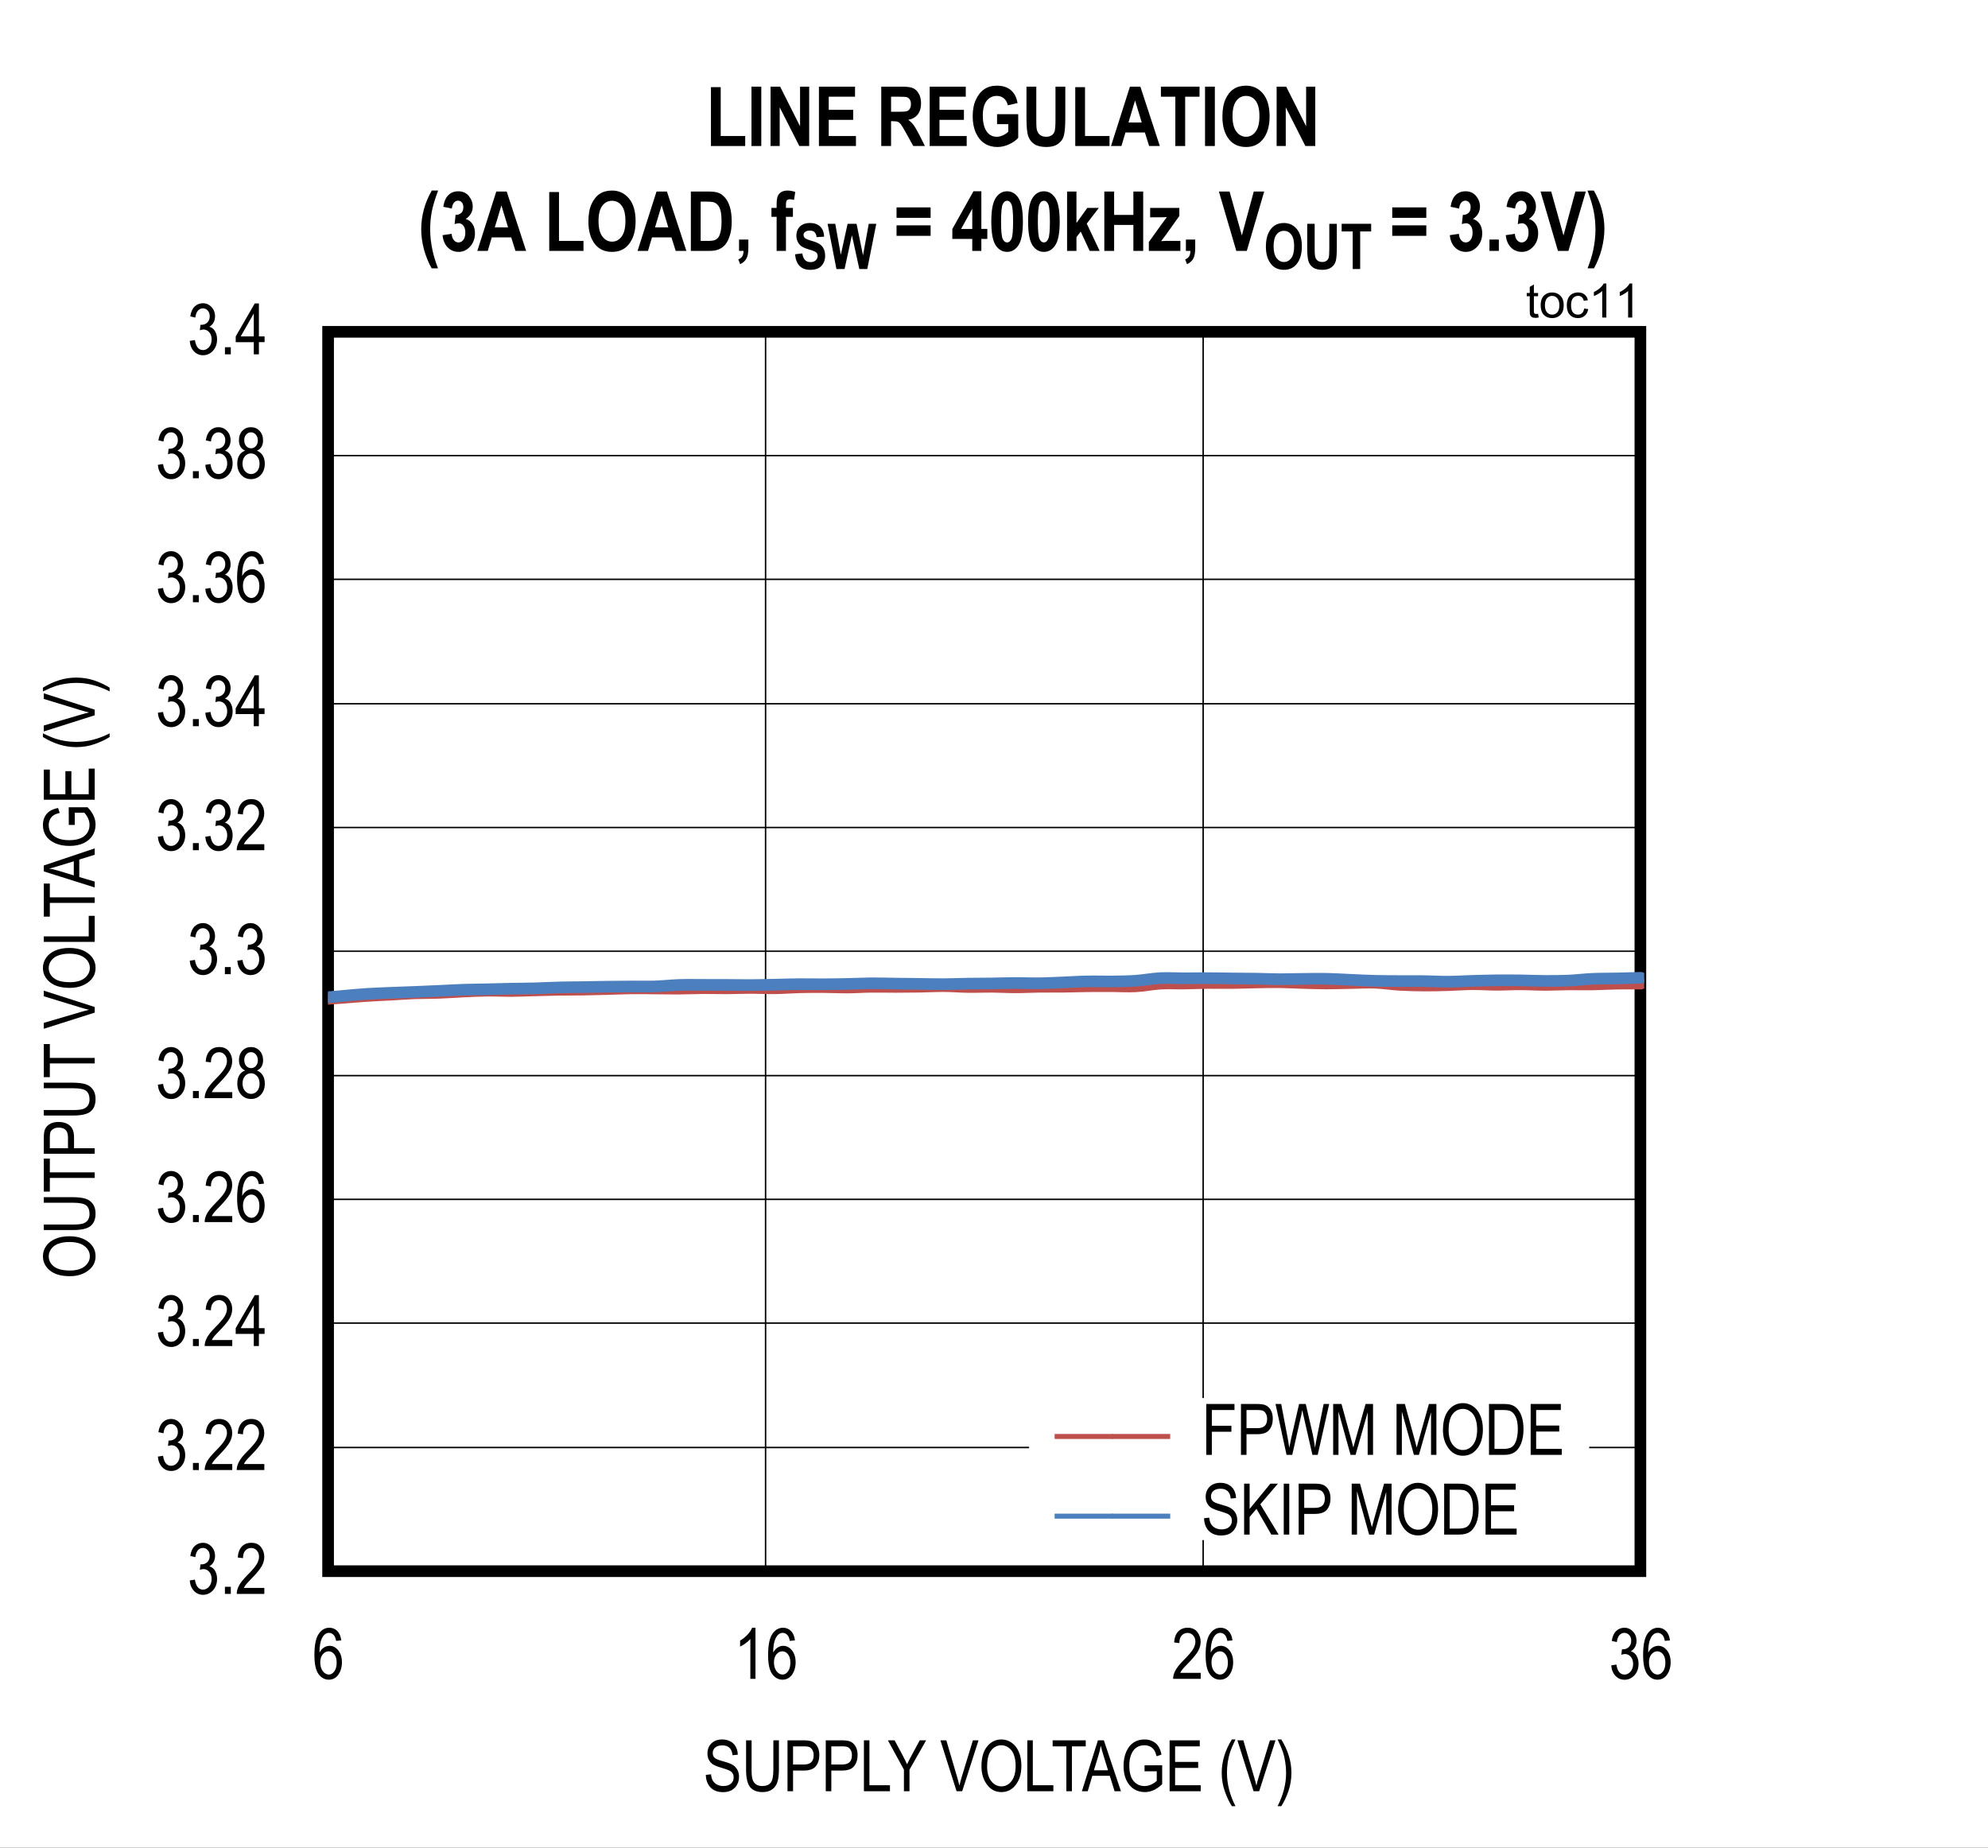
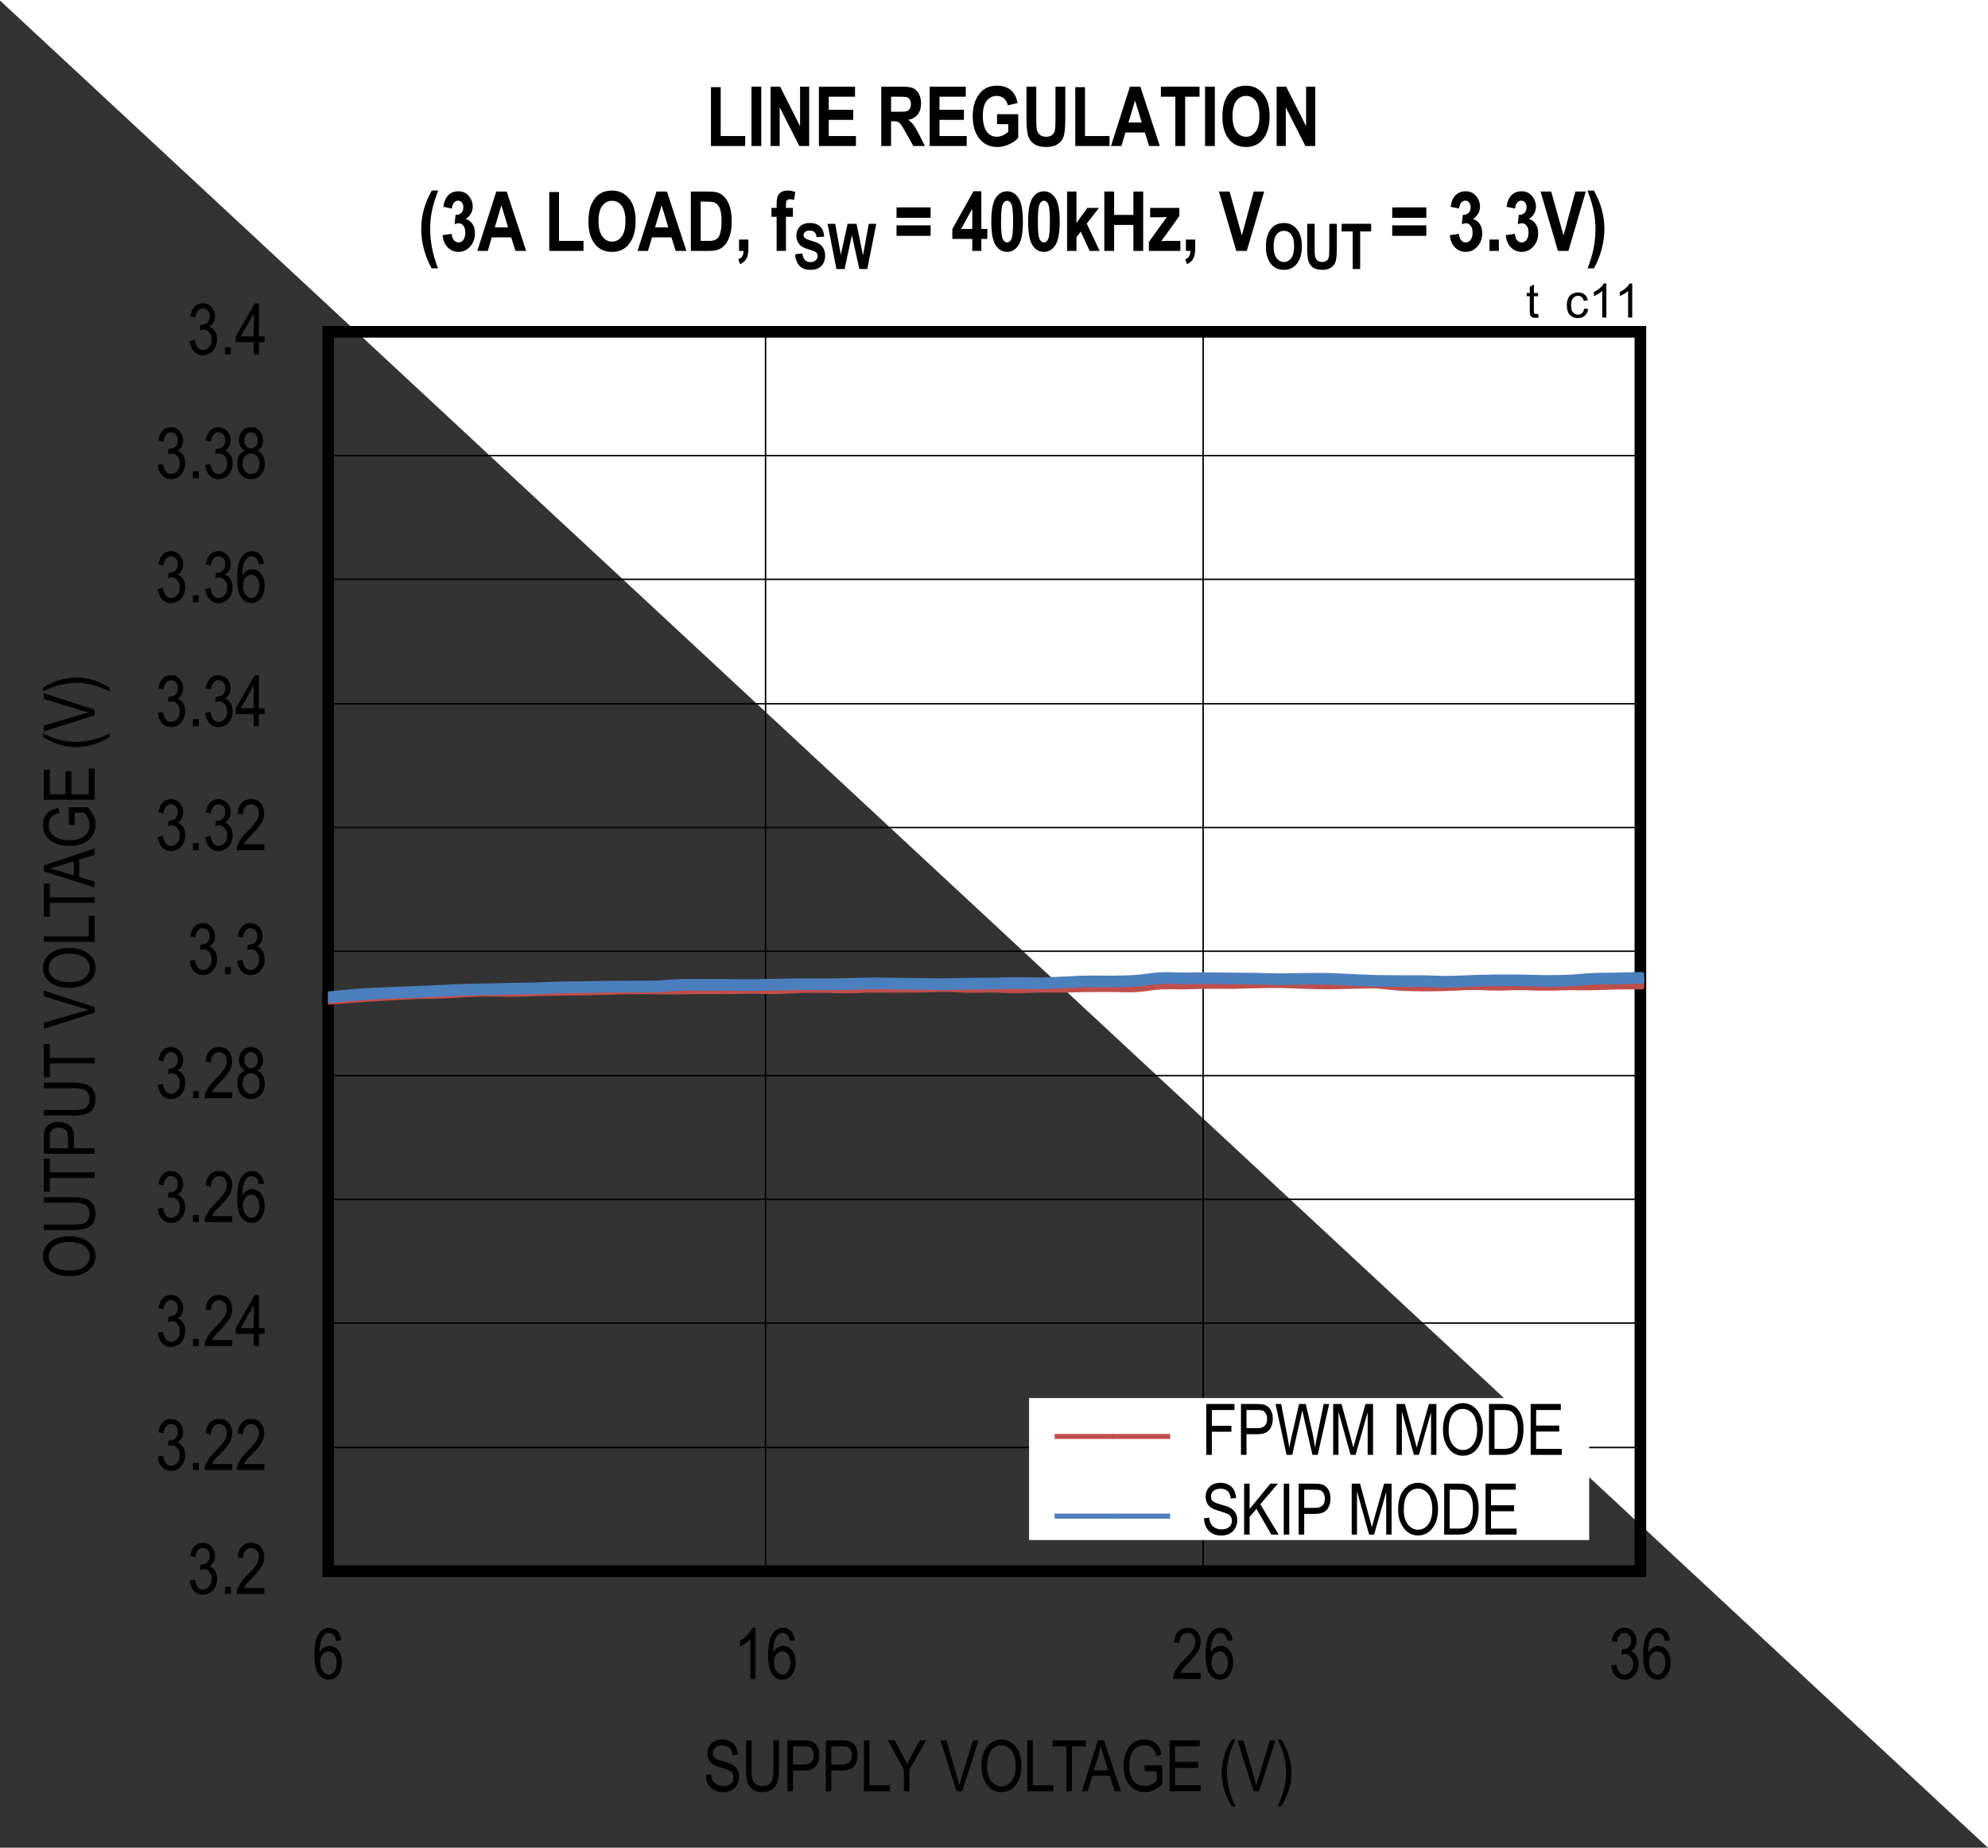
<svg xmlns="http://www.w3.org/2000/svg" xmlns:ns1="http://www.inkscape.org/namespaces/inkscape" xmlns:ns2="http://sodipodi.sourceforge.net/DTD/sodipodi-0.dtd" xmlns:xlink="http://www.w3.org/1999/xlink" height="467.879pt" id="svg817" ns1:version="0.92.5 (2060ec1f9f, 2020-04-08)" ns2:docname="chart11.svg" version="1.2" viewBox="0 0 503.402 467.879" width="503.402pt">
  <rect x="0" y="0" width="503.402" height="467.879" fill="#333333" stroke="none" />
  <ns2:namedview bordercolor="#666666" borderopacity="1" gridtolerance="10" guidetolerance="10" id="namedview819" ns1:current-layer="svg817" ns1:cx="335.52083" ns1:cy="311.95313" ns1:pageopacity="0" ns1:pageshadow="2" ns1:window-height="480" ns1:window-maximized="0" ns1:window-width="640" ns1:window-x="0" ns1:window-y="0" ns1:zoom="0.26893939" objecttolerance="10" pagecolor="#ffffff" showgrid="false" />
  <defs id="defs274">
    <g id="g263">
      <symbol id="glyph0-0" overflow="visible" style="overflow:visible">
        <path d="M 0.391,0 V -11.25 H 3.812 V 0 Z m 0.406,-0.469 H 3.406 V -10.875 H 0.797 Z m 0,0" id="path2" ns1:connector-curvature="0" style="stroke:none" />
      </symbol>
      <symbol id="glyph0-1" overflow="visible" style="overflow:visible">
        <path d="m 0.594,-3.406 1.312,-0.203 c 0.258,1.688 0.941,2.531 2.047,2.531 0.582,0 1.094,-0.25 1.531,-0.75 0.434,-0.496 0.656,-1.148 0.656,-1.953 0,-0.746 -0.207,-1.352 -0.609,-1.812 -0.398,-0.457 -0.887,-0.688 -1.469,-0.688 -0.242,0 -0.543,0.066 -0.906,0.188 L 3.312,-7.484 3.5,-7.469 c 0.645,0 1.164,-0.195 1.562,-0.594 0.395,-0.395 0.594,-0.922 0.594,-1.578 0,-0.59 -0.168,-1.07 -0.5,-1.438 -0.336,-0.371 -0.742,-0.562 -1.219,-0.562 -0.5,0 -0.926,0.195 -1.266,0.578 -0.344,0.387 -0.566,0.973 -0.656,1.75 l -1.281,-0.281 c 0.152,-1.102 0.52,-1.938 1.094,-2.5 0.582,-0.559 1.281,-0.844 2.094,-0.844 0.852,0 1.578,0.32 2.172,0.953 C 6.695,-11.359 7,-10.559 7,-9.594 c 0,0.586 -0.133,1.105 -0.391,1.562 -0.25,0.449 -0.605,0.801 -1.062,1.047 0.414,0.125 0.758,0.324 1.031,0.594 0.277,0.262 0.504,0.621 0.672,1.078 0.176,0.449 0.266,0.949 0.266,1.5 0,1.188 -0.352,2.164 -1.047,2.922 -0.699,0.75 -1.535,1.125 -2.5,1.125 C 3.062,0.234 2.293,-0.094 1.672,-0.75 1.047,-1.402 0.684,-2.289 0.594,-3.406 Z m 0,0" id="path5" ns1:connector-curvature="0" style="stroke:none" />
      </symbol>
      <symbol id="glyph0-2" overflow="visible" style="overflow:visible">
        <path d="M 1.359,0 V -1.797 H 2.844 V 0 Z m 0,0" id="path8" ns1:connector-curvature="0" style="stroke:none" />
      </symbol>
      <symbol id="glyph0-3" overflow="visible" style="overflow:visible">
        <path d="M 7.422,-1.516 V 0 H 0.438 c -0.023,-0.613 0.16,-1.301 0.547,-2.062 0.395,-0.758 1.113,-1.66 2.156,-2.703 1.207,-1.207 2,-2.141 2.375,-2.797 0.371,-0.652 0.562,-1.27 0.562,-1.844 0,-0.652 -0.195,-1.188 -0.578,-1.594 -0.375,-0.414 -0.848,-0.625 -1.406,-0.625 -0.605,0 -1.105,0.227 -1.5,0.672 -0.387,0.438 -0.578,1.074 -0.578,1.906 L 0.688,-9.219 C 0.777,-10.445 1.129,-11.375 1.734,-12 c 0.602,-0.621 1.398,-0.938 2.391,-0.938 1.082,0 1.898,0.367 2.453,1.094 0.551,0.719 0.828,1.543 0.828,2.469 0,0.824 -0.223,1.617 -0.656,2.375 -0.43,0.75 -1.246,1.754 -2.453,3 -0.781,0.793 -1.289,1.336 -1.516,1.625 -0.219,0.281 -0.402,0.57 -0.547,0.859 z m 0,0" id="path11" ns1:connector-curvature="0" style="stroke:none" />
      </symbol>
      <symbol id="glyph0-4" overflow="visible" style="overflow:visible">
        <path d="M 4.75,0 V -3.078 H 0.172 V -4.531 L 5,-12.891 h 1.047 v 8.359 h 1.438 v 1.453 h -1.438 V 0 Z m 0,-4.531 v -5.812 l -3.312,5.812 z m 0,0" id="path14" ns1:connector-curvature="0" style="stroke:none" />
      </symbol>
      <symbol id="glyph0-5" overflow="visible" style="overflow:visible">
        <path d="m 7.328,-9.734 -1.297,0.125 c -0.125,-0.652 -0.309,-1.125 -0.547,-1.406 -0.344,-0.414 -0.762,-0.625 -1.25,-0.625 -0.75,0 -1.355,0.473 -1.812,1.406 -0.398,0.812 -0.602,2.012 -0.609,3.594 0.301,-0.559 0.676,-0.988 1.125,-1.281 0.457,-0.289 0.938,-0.438 1.438,-0.438 0.84,0 1.57,0.383 2.188,1.141 0.621,0.762 0.938,1.777 0.938,3.047 0,0.855 -0.16,1.637 -0.469,2.344 -0.312,0.699 -0.715,1.215 -1.203,1.547 -0.492,0.332 -1.035,0.5 -1.625,0.5 -1.062,0 -1.945,-0.477 -2.641,-1.438 -0.688,-0.957 -1.031,-2.562 -1.031,-4.812 0,-2.488 0.352,-4.258 1.062,-5.312 0.707,-1.059 1.613,-1.594 2.719,-1.594 0.801,0 1.473,0.277 2.016,0.828 0.539,0.543 0.875,1.336 1,2.375 z m -5.312,5.562 c 0,0.93 0.219,1.68 0.656,2.25 0.445,0.562 0.957,0.844 1.531,0.844 0.508,0 0.961,-0.266 1.359,-0.797 0.402,-0.539 0.609,-1.273 0.609,-2.203 0,-0.914 -0.199,-1.625 -0.594,-2.125 C 5.18,-6.711 4.695,-6.969 4.125,-6.969 c -0.562,0 -1.059,0.258 -1.484,0.766 -0.418,0.5 -0.625,1.18 -0.625,2.031 z m 0,0" id="path17" ns1:connector-curvature="0" style="stroke:none" />
      </symbol>
      <symbol id="glyph0-6" overflow="visible" style="overflow:visible">
        <path d="M 2.578,-6.984 C 2.055,-7.223 1.66,-7.562 1.391,-8 1.129,-8.434 1,-8.977 1,-9.625 c 0,-0.977 0.285,-1.773 0.859,-2.391 0.582,-0.613 1.312,-0.922 2.188,-0.922 0.871,0 1.602,0.316 2.188,0.938 0.582,0.625 0.875,1.434 0.875,2.422 0,0.625 -0.133,1.16 -0.391,1.594 -0.25,0.43 -0.637,0.762 -1.156,1 0.633,0.25 1.125,0.66 1.469,1.219 0.34,0.562 0.516,1.262 0.516,2.094 0,1.148 -0.336,2.086 -1,2.812 C 5.879,-0.141 5.051,0.219 4.062,0.219 c -0.992,0 -1.82,-0.359 -2.484,-1.078 -0.668,-0.727 -1,-1.68 -1,-2.859 0,-0.863 0.176,-1.57 0.531,-2.125 0.352,-0.559 0.844,-0.941 1.469,-1.141 z m -0.234,-2.688 c 0,0.637 0.164,1.145 0.5,1.516 0.332,0.375 0.738,0.562 1.219,0.562 0.477,0 0.883,-0.18 1.219,-0.547 0.332,-0.371 0.5,-0.852 0.5,-1.438 0,-0.602 -0.176,-1.098 -0.516,-1.484 -0.344,-0.383 -0.754,-0.578 -1.219,-0.578 -0.469,0 -0.871,0.191 -1.203,0.562 -0.336,0.375 -0.5,0.848 -0.5,1.406 z m -0.438,5.953 c 0,0.793 0.211,1.434 0.641,1.922 0.426,0.48 0.93,0.719 1.516,0.719 0.602,0 1.113,-0.234 1.531,-0.703 0.414,-0.465 0.625,-1.098 0.625,-1.891 0,-0.789 -0.215,-1.426 -0.641,-1.906 -0.43,-0.477 -0.945,-0.719 -1.547,-0.719 -0.594,0 -1.102,0.242 -1.516,0.719 -0.406,0.48 -0.609,1.102 -0.609,1.859 z m 0,0" id="path20" ns1:connector-curvature="0" style="stroke:none" />
      </symbol>
      <symbol id="glyph0-7" overflow="visible" style="overflow:visible">
        <path d="M 5.469,0 H 4.172 V -10.078 C 3.879,-9.723 3.477,-9.363 2.969,-9 c -0.5,0.367 -0.965,0.645 -1.391,0.828 v -1.531 c 0.715,-0.402 1.348,-0.906 1.891,-1.5 C 4.02,-11.793 4.406,-12.375 4.625,-12.938 h 0.844 z m 0,0" id="path23" ns1:connector-curvature="0" style="stroke:none" />
      </symbol>
      <symbol id="glyph0-8" overflow="visible" style="overflow:visible">
        <path d="m 0.672,-4.141 1.312,-0.141 c 0.07,0.711 0.234,1.262 0.484,1.656 0.246,0.398 0.602,0.715 1.062,0.953 0.465,0.242 0.988,0.359 1.562,0.359 0.832,0 1.477,-0.203 1.938,-0.609 0.457,-0.402 0.688,-0.93 0.688,-1.578 0,-0.383 -0.086,-0.719 -0.25,-1 C 7.301,-4.789 7.051,-5.023 6.719,-5.203 6.383,-5.379 5.652,-5.633 4.531,-5.969 3.539,-6.258 2.832,-6.551 2.406,-6.844 1.988,-7.145 1.66,-7.523 1.422,-7.984 c -0.23,-0.465 -0.344,-0.988 -0.344,-1.562 0,-1.051 0.332,-1.906 1,-2.562 0.676,-0.664 1.586,-1 2.734,-1 0.777,0 1.461,0.16 2.047,0.469 0.59,0.312 1.051,0.762 1.375,1.344 0.332,0.574 0.508,1.258 0.531,2.047 l -1.344,0.125 C 7.348,-9.965 7.09,-10.594 6.656,-11 c -0.43,-0.402 -1.027,-0.609 -1.797,-0.609 -0.793,0 -1.398,0.184 -1.812,0.547 -0.418,0.355 -0.625,0.816 -0.625,1.375 0,0.523 0.148,0.926 0.453,1.203 0.301,0.293 0.988,0.586 2.062,0.875 1.039,0.281 1.77,0.535 2.188,0.75 0.645,0.324 1.129,0.758 1.453,1.297 0.332,0.531 0.5,1.176 0.5,1.922 0,0.73 -0.176,1.402 -0.516,2.016 C 8.219,-1.02 7.746,-0.555 7.156,-0.234 6.562,0.074 5.84,0.234 5,0.234 3.695,0.234 2.652,-0.156 1.875,-0.938 1.102,-1.727 0.699,-2.797 0.672,-4.141 Z m 0,0" id="path26" ns1:connector-curvature="0" style="stroke:none" />
      </symbol>
      <symbol id="glyph0-9" overflow="visible" style="overflow:visible">
        <path d="m 8.047,-12.891 h 1.406 V -5.438 c 0,1.25 -0.129,2.277 -0.375,3.078 C 8.836,-1.566 8.395,-0.934 7.75,-0.469 c -0.637,0.461 -1.449,0.688 -2.438,0.688 -1.398,0 -2.445,-0.414 -3.141,-1.25 -0.688,-0.832 -1.031,-2.301 -1.031,-4.406 v -7.453 H 2.531 v 7.438 c 0,1.168 0.086,2.012 0.266,2.531 0.184,0.523 0.484,0.926 0.891,1.203 0.414,0.273 0.922,0.406 1.516,0.406 0.996,0 1.723,-0.281 2.172,-0.844 0.445,-0.559 0.672,-1.66 0.672,-3.297 z m 0,0" id="path29" ns1:connector-curvature="0" style="stroke:none" />
      </symbol>
      <symbol id="glyph0-10" overflow="visible" style="overflow:visible">
        <path d="M 1.141,0 V -12.891 H 5.125 c 0.934,0 1.629,0.086 2.078,0.25 0.602,0.219 1.086,0.633 1.453,1.234 0.363,0.605 0.547,1.352 0.547,2.234 0,1.156 -0.301,2.105 -0.891,2.844 -0.594,0.73 -1.617,1.094 -3.062,1.094 H 2.547 V 0 Z m 1.406,-6.766 H 5.281 c 0.852,0 1.477,-0.191 1.875,-0.578 0.402,-0.383 0.609,-0.973 0.609,-1.766 0,-0.508 -0.102,-0.941 -0.297,-1.297 -0.199,-0.363 -0.441,-0.613 -0.719,-0.75 -0.273,-0.133 -0.773,-0.203 -1.5,-0.203 H 2.547 Z m 0,0" id="path32" ns1:connector-curvature="0" style="stroke:none" />
      </symbol>
      <symbol id="glyph0-11" overflow="visible" style="overflow:visible">
        <path d="m 1.062,0 v -12.891 h 1.391 v 11.375 H 7.656 V 0 Z m 0,0" id="path35" ns1:connector-curvature="0" style="stroke:none" />
      </symbol>
      <symbol id="glyph0-12" overflow="visible" style="overflow:visible">
        <path d="m 4.109,0 v -5.453 l -4.062,-7.438 H 1.75 L 3.828,-9 C 4.23,-8.227 4.594,-7.504 4.906,-6.828 5.215,-7.492 5.602,-8.25 6.062,-9.094 l 2.047,-3.797 h 1.625 l -4.219,7.438 V 0 Z m 0,0" id="path38" ns1:connector-curvature="0" style="stroke:none" />
      </symbol>
      <symbol id="glyph0-13" overflow="visible" style="overflow:visible">
        <path d="" id="path41" ns1:connector-curvature="0" style="stroke:none" />
      </symbol>
      <symbol id="glyph0-14" overflow="visible" style="overflow:visible">
        <path d="m 4.172,0 -4.094,-12.891 h 1.5 l 2.75,9.359 c 0.215,0.73 0.406,1.434 0.562,2.109 0.164,-0.707 0.352,-1.41 0.562,-2.109 L 8.312,-12.891 H 9.734 L 5.594,0 Z m 0,0" id="path44" ns1:connector-curvature="0" style="stroke:none" />
      </symbol>
      <symbol id="glyph0-15" overflow="visible" style="overflow:visible">
        <path d="m 0.75,-6.281 c 0,-2.195 0.477,-3.883 1.438,-5.062 0.965,-1.176 2.176,-1.766 3.625,-1.766 0.926,0 1.773,0.27 2.547,0.797 0.77,0.523 1.379,1.289 1.828,2.297 0.445,1 0.672,2.195 0.672,3.578 0,1.918 -0.441,3.477 -1.312,4.672 -0.949,1.324 -2.199,1.984 -3.75,1.984 -1.555,0 -2.805,-0.676 -3.75,-2.031 C 1.18,-3.051 0.75,-4.539 0.75,-6.281 Z M 2.188,-6.25 c 0,1.586 0.348,2.82 1.047,3.703 0.707,0.875 1.562,1.312 2.562,1.312 1.02,0 1.875,-0.441 2.562,-1.328 0.695,-0.883 1.047,-2.188 1.047,-3.906 0,-1.102 -0.18,-2.094 -0.531,-2.969 -0.273,-0.664 -0.691,-1.195 -1.25,-1.594 -0.555,-0.402 -1.16,-0.609 -1.812,-0.609 -1.055,0 -1.926,0.441 -2.609,1.312 C 2.523,-9.453 2.188,-8.09 2.188,-6.25 Z m 0,0" id="path47" ns1:connector-curvature="0" style="stroke:none" />
      </symbol>
      <symbol id="glyph0-16" overflow="visible" style="overflow:visible">
        <path d="M 3.844,0 V -11.359 H 0.375 v -1.531 H 8.75 v 1.531 H 5.25 V 0 Z m 0,0" id="path50" ns1:connector-curvature="0" style="stroke:none" />
      </symbol>
      <symbol id="glyph0-17" overflow="visible" style="overflow:visible">
        <path d="m -0.016,0 4.062,-12.891 h 1.5 L 9.875,0 H 8.266 L 7.047,-3.906 H 2.625 L 1.469,0 Z M 3.031,-5.297 h 3.578 l -1.094,-3.562 c -0.344,-1.09 -0.598,-1.984 -0.75,-2.672 -0.137,0.824 -0.332,1.645 -0.578,2.453 z m 0,0" id="path53" ns1:connector-curvature="0" style="stroke:none" />
      </symbol>
      <symbol id="glyph0-18" overflow="visible" style="overflow:visible">
        <path d="M 6.125,-5.047 V -6.562 l 4.469,-0.016 v 4.781 c -0.688,0.668 -1.402,1.176 -2.141,1.516 -0.73,0.332 -1.48,0.5 -2.25,0.5 -1.031,0 -1.957,-0.254 -2.766,-0.766 C 2.633,-1.066 1.992,-1.82 1.516,-2.812 1.047,-3.801 0.812,-4.988 0.812,-6.375 c 0,-1.402 0.234,-2.629 0.703,-3.672 0.477,-1.051 1.102,-1.82 1.875,-2.312 0.77,-0.496 1.68,-0.75 2.734,-0.75 0.77,0 1.441,0.148 2.016,0.438 0.582,0.281 1.062,0.691 1.438,1.219 0.371,0.531 0.656,1.258 0.844,2.172 l -1.25,0.422 c -0.18,-0.727 -0.398,-1.27 -0.656,-1.625 -0.25,-0.363 -0.59,-0.645 -1.016,-0.844 -0.418,-0.207 -0.895,-0.312 -1.422,-0.312 -0.762,0 -1.426,0.191 -1.984,0.562 -0.555,0.367 -0.996,0.945 -1.328,1.734 -0.336,0.781 -0.5,1.738 -0.5,2.859 0,1.73 0.359,3.027 1.078,3.891 0.715,0.855 1.656,1.281 2.812,1.281 0.551,0 1.113,-0.129 1.688,-0.391 0.57,-0.27 1.031,-0.586 1.375,-0.953 v -2.391 z m 0,0" id="path56" ns1:connector-curvature="0" style="stroke:none" />
      </symbol>
      <symbol id="glyph0-19" overflow="visible" style="overflow:visible">
        <path d="M 1.172,0 V -12.891 H 8.812 v 1.531 h -6.25 v 3.938 H 8.406 V -5.906 H 2.562 v 4.391 H 9.047 V 0 Z m 0,0" id="path59" ns1:connector-curvature="0" style="stroke:none" />
      </symbol>
      <symbol id="glyph0-20" overflow="visible" style="overflow:visible">
        <path d="M 3.453,3.781 C 2.805,2.781 2.215,1.539 1.688,0.062 1.156,-1.414 0.891,-2.992 0.891,-4.672 c 0,-2.852 0.852,-5.664 2.562,-8.438 H 4.375 c -0.656,1.375 -1.113,2.445 -1.359,3.203 -0.25,0.762 -0.449,1.602 -0.594,2.516 -0.137,0.906 -0.203,1.82 -0.203,2.734 0,2.812 0.719,5.625 2.156,8.438 z m 0,0" id="path62" ns1:connector-curvature="0" style="stroke:none" />
      </symbol>
      <symbol id="glyph0-21" overflow="visible" style="overflow:visible">
        <path d="m 1.469,3.781 h -0.938 c 1.434,-2.812 2.156,-5.625 2.156,-8.438 0,-0.914 -0.074,-1.828 -0.219,-2.734 -0.137,-0.914 -0.332,-1.754 -0.578,-2.516 -0.25,-0.758 -0.707,-1.828 -1.359,-3.203 h 0.938 c 1.707,2.773 2.562,5.586 2.562,8.438 C 4.031,-3.035 3.773,-1.477 3.266,0 2.754,1.465 2.152,2.727 1.469,3.781 Z m 0,0" id="path65" ns1:connector-curvature="0" style="stroke:none" />
      </symbol>
      <symbol id="glyph0-22" overflow="visible" style="overflow:visible">
        <path d="M 1.234,0 V -12.891 H 8.375 v 1.531 H 2.641 V -7.375 H 7.594 v 1.516 H 2.641 V 0 Z m 0,0" id="path68" ns1:connector-curvature="0" style="stroke:none" />
      </symbol>
      <symbol id="glyph0-23" overflow="visible" style="overflow:visible">
        <path d="M 3,0 0.203,-12.891 h 1.438 L 3.25,-4.438 c 0.164,0.867 0.312,1.746 0.438,2.641 l 0.484,-2.391 2,-8.703 h 1.688 L 9.375,-6.359 c 0.371,1.586 0.648,3.105 0.828,4.562 0.133,-0.84 0.305,-1.781 0.516,-2.812 l 1.672,-8.281 h 1.406 L 10.891,0 H 9.547 L 7.312,-9.812 6.984,-11.328 c -0.105,0.562 -0.211,1.07 -0.312,1.516 L 4.438,0 Z m 0,0" id="path71" ns1:connector-curvature="0" style="stroke:none" />
      </symbol>
      <symbol id="glyph0-24" overflow="visible" style="overflow:visible">
        <path d="m 1.094,0 v -12.891 h 2.109 l 2.5,9.125 0.5,1.906 c 0.121,-0.465 0.312,-1.156 0.562,-2.062 l 2.531,-8.969 H 11.188 V 0 H 9.828 V -10.781 L 6.766,0 H 5.5 L 2.438,-10.969 V 0 Z m 0,0" id="path74" ns1:connector-curvature="0" style="stroke:none" />
      </symbol>
      <symbol id="glyph0-25" overflow="visible" style="overflow:visible">
        <path d="M 1.109,0 V -12.891 H 4.75 c 0.902,0 1.594,0.086 2.062,0.25 0.613,0.199 1.145,0.574 1.594,1.125 0.457,0.543 0.812,1.23 1.062,2.062 0.246,0.824 0.375,1.805 0.375,2.938 0,1.461 -0.215,2.699 -0.641,3.719 -0.43,1.012 -0.98,1.73 -1.656,2.156 C 6.879,-0.211 6.004,0 4.922,0 Z M 2.5,-1.516 h 2.25 c 0.914,0 1.609,-0.145 2.078,-0.438 0.465,-0.301 0.828,-0.781 1.078,-1.438 0.332,-0.871 0.5,-1.922 0.5,-3.141 0,-1.301 -0.18,-2.328 -0.531,-3.078 -0.355,-0.746 -0.816,-1.25 -1.375,-1.5 -0.375,-0.164 -0.973,-0.25 -1.781,-0.25 H 2.5 Z m 0,0" id="path77" ns1:connector-curvature="0" style="stroke:none" />
      </symbol>
      <symbol id="glyph0-26" overflow="visible" style="overflow:visible">
        <path d="M 1.094,0 V -12.891 H 2.484 V -6.5 l 5.25,-6.391 h 1.906 L 5.188,-7.672 9.828,0 H 7.984 L 4.219,-6.516 2.484,-4.469 V 0 Z m 0,0" id="path80" ns1:connector-curvature="0" style="stroke:none" />
      </symbol>
      <symbol id="glyph0-27" overflow="visible" style="overflow:visible">
        <path d="M 1.406,0 V -12.891 H 2.797 V 0 Z m 0,0" id="path83" ns1:connector-curvature="0" style="stroke:none" />
      </symbol>
      <symbol id="glyph1-0" overflow="visible" style="overflow:visible">
        <path d="M 0.391,0 V -11.25 H 3.812 V 0 Z m 0.406,-0.469 H 3.406 V -10.875 H 0.797 Z m 0,0" id="path86" ns1:connector-curvature="0" style="stroke:none" />
      </symbol>
      <symbol id="glyph1-1" overflow="visible" style="overflow:visible">
        <path d="m 0.594,-3.406 1.312,-0.203 c 0.258,1.688 0.941,2.531 2.047,2.531 0.582,0 1.094,-0.25 1.531,-0.75 0.434,-0.496 0.656,-1.148 0.656,-1.953 0,-0.746 -0.207,-1.352 -0.609,-1.812 -0.398,-0.457 -0.887,-0.688 -1.469,-0.688 -0.242,0 -0.543,0.066 -0.906,0.188 L 3.312,-7.484 3.5,-7.469 c 0.645,0 1.164,-0.195 1.562,-0.594 0.395,-0.395 0.594,-0.922 0.594,-1.578 0,-0.59 -0.168,-1.07 -0.5,-1.438 -0.336,-0.371 -0.742,-0.562 -1.219,-0.562 -0.5,0 -0.926,0.195 -1.266,0.578 -0.344,0.387 -0.566,0.973 -0.656,1.75 l -1.281,-0.281 c 0.152,-1.102 0.52,-1.938 1.094,-2.5 0.582,-0.559 1.281,-0.844 2.094,-0.844 0.852,0 1.578,0.32 2.172,0.953 C 6.695,-11.359 7,-10.559 7,-9.594 c 0,0.586 -0.133,1.105 -0.391,1.562 -0.25,0.449 -0.605,0.801 -1.062,1.047 0.414,0.125 0.758,0.324 1.031,0.594 0.277,0.262 0.504,0.621 0.672,1.078 0.176,0.449 0.266,0.949 0.266,1.5 0,1.188 -0.352,2.164 -1.047,2.922 -0.699,0.75 -1.535,1.125 -2.5,1.125 C 3.062,0.234 2.293,-0.094 1.672,-0.75 1.047,-1.402 0.684,-2.289 0.594,-3.406 Z m 0,0" id="path89" ns1:connector-curvature="0" style="stroke:none" />
      </symbol>
      <symbol id="glyph1-2" overflow="visible" style="overflow:visible">
        <path d="M 1.359,0 V -1.797 H 2.844 V 0 Z m 0,0" id="path92" ns1:connector-curvature="0" style="stroke:none" />
      </symbol>
      <symbol id="glyph1-3" overflow="visible" style="overflow:visible">
        <path d="M 7.422,-1.516 V 0 H 0.438 c -0.023,-0.613 0.16,-1.301 0.547,-2.062 0.395,-0.758 1.113,-1.66 2.156,-2.703 1.207,-1.207 2,-2.141 2.375,-2.797 0.371,-0.652 0.562,-1.27 0.562,-1.844 0,-0.652 -0.195,-1.188 -0.578,-1.594 -0.375,-0.414 -0.848,-0.625 -1.406,-0.625 -0.605,0 -1.105,0.227 -1.5,0.672 -0.387,0.438 -0.578,1.074 -0.578,1.906 L 0.688,-9.219 C 0.777,-10.445 1.129,-11.375 1.734,-12 c 0.602,-0.621 1.398,-0.938 2.391,-0.938 1.082,0 1.898,0.367 2.453,1.094 0.551,0.719 0.828,1.543 0.828,2.469 0,0.824 -0.223,1.617 -0.656,2.375 -0.43,0.75 -1.246,1.754 -2.453,3 -0.781,0.793 -1.289,1.336 -1.516,1.625 -0.219,0.281 -0.402,0.57 -0.547,0.859 z m 0,0" id="path95" ns1:connector-curvature="0" style="stroke:none" />
      </symbol>
      <symbol id="glyph1-4" overflow="visible" style="overflow:visible">
        <path d="M 4.75,0 V -3.078 H 0.172 V -4.531 L 5,-12.891 h 1.047 v 8.359 h 1.438 v 1.453 h -1.438 V 0 Z m 0,-4.531 v -5.812 l -3.312,5.812 z m 0,0" id="path98" ns1:connector-curvature="0" style="stroke:none" />
      </symbol>
      <symbol id="glyph1-5" overflow="visible" style="overflow:visible">
        <path d="m 7.328,-9.734 -1.297,0.125 c -0.125,-0.652 -0.309,-1.125 -0.547,-1.406 -0.344,-0.414 -0.762,-0.625 -1.25,-0.625 -0.75,0 -1.355,0.473 -1.812,1.406 -0.398,0.812 -0.602,2.012 -0.609,3.594 0.301,-0.559 0.676,-0.988 1.125,-1.281 0.457,-0.289 0.938,-0.438 1.438,-0.438 0.84,0 1.57,0.383 2.188,1.141 0.621,0.762 0.938,1.777 0.938,3.047 0,0.855 -0.16,1.637 -0.469,2.344 -0.312,0.699 -0.715,1.215 -1.203,1.547 -0.492,0.332 -1.035,0.5 -1.625,0.5 -1.062,0 -1.945,-0.477 -2.641,-1.438 -0.688,-0.957 -1.031,-2.562 -1.031,-4.812 0,-2.488 0.352,-4.258 1.062,-5.312 0.707,-1.059 1.613,-1.594 2.719,-1.594 0.801,0 1.473,0.277 2.016,0.828 0.539,0.543 0.875,1.336 1,2.375 z m -5.312,5.562 c 0,0.93 0.219,1.68 0.656,2.25 0.445,0.562 0.957,0.844 1.531,0.844 0.508,0 0.961,-0.266 1.359,-0.797 0.402,-0.539 0.609,-1.273 0.609,-2.203 0,-0.914 -0.199,-1.625 -0.594,-2.125 C 5.18,-6.711 4.695,-6.969 4.125,-6.969 c -0.562,0 -1.059,0.258 -1.484,0.766 -0.418,0.5 -0.625,1.18 -0.625,2.031 z m 0,0" id="path101" ns1:connector-curvature="0" style="stroke:none" />
      </symbol>
      <symbol id="glyph1-6" overflow="visible" style="overflow:visible">
        <path d="M 2.578,-6.984 C 2.055,-7.223 1.66,-7.562 1.391,-8 1.129,-8.434 1,-8.977 1,-9.625 c 0,-0.977 0.285,-1.773 0.859,-2.391 0.582,-0.613 1.312,-0.922 2.188,-0.922 0.871,0 1.602,0.316 2.188,0.938 0.582,0.625 0.875,1.434 0.875,2.422 0,0.625 -0.133,1.16 -0.391,1.594 -0.25,0.43 -0.637,0.762 -1.156,1 0.633,0.25 1.125,0.66 1.469,1.219 0.34,0.562 0.516,1.262 0.516,2.094 0,1.148 -0.336,2.086 -1,2.812 C 5.879,-0.141 5.051,0.219 4.062,0.219 c -0.992,0 -1.82,-0.359 -2.484,-1.078 -0.668,-0.727 -1,-1.68 -1,-2.859 0,-0.863 0.176,-1.57 0.531,-2.125 0.352,-0.559 0.844,-0.941 1.469,-1.141 z m -0.234,-2.688 c 0,0.637 0.164,1.145 0.5,1.516 0.332,0.375 0.738,0.562 1.219,0.562 0.477,0 0.883,-0.18 1.219,-0.547 0.332,-0.371 0.5,-0.852 0.5,-1.438 0,-0.602 -0.176,-1.098 -0.516,-1.484 -0.344,-0.383 -0.754,-0.578 -1.219,-0.578 -0.469,0 -0.871,0.191 -1.203,0.562 -0.336,0.375 -0.5,0.848 -0.5,1.406 z m -0.438,5.953 c 0,0.793 0.211,1.434 0.641,1.922 0.426,0.48 0.93,0.719 1.516,0.719 0.602,0 1.113,-0.234 1.531,-0.703 0.414,-0.465 0.625,-1.098 0.625,-1.891 0,-0.789 -0.215,-1.426 -0.641,-1.906 -0.43,-0.477 -0.945,-0.719 -1.547,-0.719 -0.594,0 -1.102,0.242 -1.516,0.719 -0.406,0.48 -0.609,1.102 -0.609,1.859 z m 0,0" id="path104" ns1:connector-curvature="0" style="stroke:none" />
      </symbol>
      <symbol id="glyph2-0" overflow="visible" style="overflow:visible">
        <path d="M 0,-0.391 H -11.25 V -3.812 H 0 Z m -0.469,-0.406 V -3.406 H -10.875 v 2.609 z m 0,0" id="path107" ns1:connector-curvature="0" style="stroke:none" />
      </symbol>
      <symbol id="glyph2-1" overflow="visible" style="overflow:visible">
        <path d="m -6.281,-0.75 c -2.195,0 -3.883,-0.477 -5.062,-1.438 -1.176,-0.965 -1.766,-2.176 -1.766,-3.625 0,-0.926 0.27,-1.773 0.797,-2.547 0.523,-0.77 1.289,-1.379 2.297,-1.828 1,-0.445 2.195,-0.672 3.578,-0.672 1.918,0 3.477,0.441 4.672,1.312 1.324,0.949 1.984,2.199 1.984,3.75 0,1.555 -0.676,2.805 -2.031,3.75 C -3.051,-1.18 -4.539,-0.75 -6.281,-0.75 Z M -6.25,-2.188 c 1.586,0 2.82,-0.348 3.703,-1.047 0.875,-0.707 1.312,-1.562 1.312,-2.562 0,-1.02 -0.441,-1.875 -1.328,-2.562 -0.883,-0.695 -2.188,-1.047 -3.906,-1.047 -1.102,0 -2.094,0.18 -2.969,0.531 -0.664,0.273 -1.195,0.691 -1.594,1.25 -0.402,0.555 -0.609,1.16 -0.609,1.812 0,1.055 0.441,1.926 1.312,2.609 0.875,0.68 2.238,1.016 4.078,1.016 z m 0,0" id="path110" ns1:connector-curvature="0" style="stroke:none" />
      </symbol>
      <symbol id="glyph2-2" overflow="visible" style="overflow:visible">
        <path d="m -12.891,-8.047 v -1.406 H -5.438 c 1.25,0 2.277,0.129 3.078,0.375 0.793,0.242 1.426,0.684 1.891,1.328 0.461,0.637 0.688,1.449 0.688,2.438 0,1.398 -0.414,2.445 -1.25,3.141 -0.832,0.688 -2.301,1.031 -4.406,1.031 h -7.453 V -2.531 h 7.438 c 1.168,0 2.012,-0.086 2.531,-0.266 0.523,-0.184 0.926,-0.484 1.203,-0.891 0.273,-0.414 0.406,-0.922 0.406,-1.516 0,-0.996 -0.281,-1.723 -0.844,-2.172 -0.559,-0.445 -1.66,-0.672 -3.297,-0.672 z m 0,0" id="path113" ns1:connector-curvature="0" style="stroke:none" />
      </symbol>
      <symbol id="glyph2-3" overflow="visible" style="overflow:visible">
        <path d="M 0,-3.844 H -11.359 V -0.375 h -1.531 V -8.75 h 1.531 v 3.5 H 0 Z m 0,0" id="path116" ns1:connector-curvature="0" style="stroke:none" />
      </symbol>
      <symbol id="glyph2-4" overflow="visible" style="overflow:visible">
        <path d="M 0,-1.141 H -12.891 V -5.125 c 0,-0.934 0.086,-1.629 0.25,-2.078 0.219,-0.602 0.633,-1.086 1.234,-1.453 0.605,-0.363 1.352,-0.547 2.234,-0.547 1.156,0 2.105,0.301 2.844,0.891 0.73,0.594 1.094,1.617 1.094,3.062 v 2.703 H 0 Z m -6.766,-1.406 V -5.281 c 0,-0.852 -0.191,-1.477 -0.578,-1.875 -0.383,-0.402 -0.973,-0.609 -1.766,-0.609 -0.508,0 -0.941,0.102 -1.297,0.297 -0.363,0.199 -0.613,0.441 -0.75,0.719 -0.133,0.273 -0.203,0.773 -0.203,1.5 v 2.703 z m 0,0" id="path119" ns1:connector-curvature="0" style="stroke:none" />
      </symbol>
      <symbol id="glyph2-5" overflow="visible" style="overflow:visible">
        <path d="" id="path122" ns1:connector-curvature="0" style="stroke:none" />
      </symbol>
      <symbol id="glyph2-6" overflow="visible" style="overflow:visible">
        <path d="m 0,-4.172 -12.891,4.094 v -1.5 l 9.359,-2.75 c 0.73,-0.215 1.434,-0.406 2.109,-0.562 -0.707,-0.164 -1.41,-0.352 -2.109,-0.562 L -12.891,-8.312 V -9.734 L 0,-5.594 Z m 0,0" id="path125" ns1:connector-curvature="0" style="stroke:none" />
      </symbol>
      <symbol id="glyph2-7" overflow="visible" style="overflow:visible">
        <path d="m 0,-1.062 h -12.891 v -1.391 h 11.375 V -7.656 H 0 Z m 0,0" id="path128" ns1:connector-curvature="0" style="stroke:none" />
      </symbol>
      <symbol id="glyph2-8" overflow="visible" style="overflow:visible">
        <path d="m 0,0.016 -12.891,-4.062 v -1.5 L 0,-9.875 v 1.609 l -3.906,1.219 V -2.625 L 0,-1.469 Z M -5.297,-3.031 v -3.578 l -3.562,1.094 c -1.09,0.344 -1.984,0.598 -2.672,0.75 0.824,0.137 1.645,0.332 2.453,0.578 z m 0,0" id="path131" ns1:connector-curvature="0" style="stroke:none" />
      </symbol>
      <symbol id="glyph2-9" overflow="visible" style="overflow:visible">
        <path d="M -5.047,-6.125 H -6.562 l -0.016,-4.469 h 4.781 c 0.668,0.688 1.176,1.402 1.516,2.141 0.332,0.73 0.5,1.48 0.5,2.25 0,1.031 -0.254,1.957 -0.766,2.766 -0.52,0.805 -1.273,1.445 -2.266,1.922 -0.988,0.469 -2.176,0.703 -3.562,0.703 -1.402,0 -2.629,-0.234 -3.672,-0.703 -1.051,-0.477 -1.82,-1.102 -2.312,-1.875 -0.496,-0.77 -0.75,-1.68 -0.75,-2.734 0,-0.77 0.148,-1.441 0.438,-2.016 0.281,-0.582 0.691,-1.062 1.219,-1.438 0.531,-0.371 1.258,-0.656 2.172,-0.844 l 0.422,1.25 c -0.727,0.18 -1.27,0.398 -1.625,0.656 -0.363,0.25 -0.645,0.59 -0.844,1.016 -0.207,0.418 -0.312,0.895 -0.312,1.422 0,0.762 0.191,1.426 0.562,1.984 0.367,0.555 0.945,0.996 1.734,1.328 0.781,0.336 1.738,0.5 2.859,0.5 1.73,0 3.027,-0.359 3.891,-1.078 0.855,-0.715 1.281,-1.656 1.281,-2.812 0,-0.551 -0.129,-1.113 -0.391,-1.688 -0.27,-0.57 -0.586,-1.031 -0.953,-1.375 h -2.391 z m 0,0" id="path134" ns1:connector-curvature="0" style="stroke:none" />
      </symbol>
      <symbol id="glyph2-10" overflow="visible" style="overflow:visible">
        <path d="M 0,-1.172 H -12.891 V -8.812 h 1.531 v 6.25 h 3.938 v -5.844 h 1.516 v 5.844 h 4.391 V -9.047 H 0 Z m 0,0" id="path137" ns1:connector-curvature="0" style="stroke:none" />
      </symbol>
      <symbol id="glyph2-11" overflow="visible" style="overflow:visible">
        <path d="m 3.781,-3.453 c -1,0.648 -2.242,1.238 -3.719,1.766 -1.477,0.531 -3.055,0.797 -4.734,0.797 -2.852,0 -5.664,-0.852 -8.438,-2.562 V -4.375 c 1.375,0.656 2.445,1.113 3.203,1.359 0.762,0.25 1.602,0.449 2.516,0.594 0.906,0.137 1.82,0.203 2.734,0.203 2.812,0 5.625,-0.719 8.438,-2.156 z m 0,0" id="path140" ns1:connector-curvature="0" style="stroke:none" />
      </symbol>
      <symbol id="glyph2-12" overflow="visible" style="overflow:visible">
        <path d="m 3.781,-1.469 v 0.938 c -2.812,-1.434 -5.625,-2.156 -8.438,-2.156 -0.914,0 -1.828,0.074 -2.734,0.219 -0.914,0.137 -1.754,0.332 -2.516,0.578 -0.758,0.25 -1.828,0.707 -3.203,1.359 v -0.938 c 2.773,-1.707 5.586,-2.562 8.438,-2.562 1.637,0 3.195,0.258 4.672,0.766 1.465,0.512 2.727,1.113 3.781,1.797 z m 0,0" id="path143" ns1:connector-curvature="0" style="stroke:none" />
      </symbol>
      <symbol id="glyph3-0" overflow="visible" style="overflow:visible">
        <path d="M 0.453,0 V -13.125 H 4.438 V 0 Z M 0.938,-0.547 H 3.969 V -12.688 H 0.938 Z m 0,0" id="path146" ns1:connector-curvature="0" style="stroke:none" />
      </symbol>
      <symbol id="glyph3-1" overflow="visible" style="overflow:visible">
        <path d="m 1.328,0 v -14.906 h 2.469 v 12.375 H 10 V 0 Z m 0,0" id="path149" ns1:connector-curvature="0" style="stroke:none" />
      </symbol>
      <symbol id="glyph3-2" overflow="visible" style="overflow:visible">
        <path d="M 1.172,0 V -15.031 H 3.656 V 0 Z m 0,0" id="path152" ns1:connector-curvature="0" style="stroke:none" />
      </symbol>
      <symbol id="glyph3-3" overflow="visible" style="overflow:visible">
        <path d="M 1.281,0 V -15.031 H 3.703 L 8.75,-5 v -10.031 h 2.312 V 0 h -2.5 L 3.594,-9.797 V 0 Z m 0,0" id="path155" ns1:connector-curvature="0" style="stroke:none" />
      </symbol>
      <symbol id="glyph3-4" overflow="visible" style="overflow:visible">
        <path d="m 1.266,0 v -15.031 h 9.141 v 2.547 H 3.75 V -9.156 H 9.938 V -6.625 H 3.75 v 4.094 h 6.891 V 0 Z m 0,0" id="path158" ns1:connector-curvature="0" style="stroke:none" />
      </symbol>
      <symbol id="glyph3-5" overflow="visible" style="overflow:visible">
        <path d="" id="path161" ns1:connector-curvature="0" style="stroke:none" />
      </symbol>
      <symbol id="glyph3-6" overflow="visible" style="overflow:visible">
        <path d="M 1.266,0 V -15.031 H 6.5 c 1.34,0 2.301,0.137 2.875,0.406 0.57,0.273 1.039,0.742 1.406,1.406 0.371,0.668 0.562,1.465 0.562,2.391 0,1.18 -0.285,2.129 -0.844,2.844 -0.562,0.719 -1.367,1.168 -2.406,1.344 0.527,0.387 0.969,0.809 1.312,1.266 0.352,0.449 0.832,1.262 1.438,2.438 L 12.328,0 H 9.375 L 7.562,-3.266 C 6.914,-4.449 6.473,-5.191 6.234,-5.484 6.004,-5.785 5.758,-5.992 5.5,-6.109 5.238,-6.223 4.82,-6.281 4.25,-6.281 H 3.75 V 0 Z M 3.75,-8.672 h 1.844 c 1.121,0 1.836,-0.047 2.141,-0.141 0.309,-0.102 0.562,-0.305 0.75,-0.609 C 8.68,-9.723 8.781,-10.125 8.781,-10.625 c 0,-0.477 -0.102,-0.863 -0.297,-1.156 -0.188,-0.289 -0.445,-0.488 -0.766,-0.594 -0.242,-0.07 -0.918,-0.109 -2.031,-0.109 H 3.75 Z m 0,0" id="path164" ns1:connector-curvature="0" style="stroke:none" />
      </symbol>
      <symbol id="glyph3-7" overflow="visible" style="overflow:visible">
        <path d="M 7,-5.531 V -8.062 h 5.359 v 5.984 C 11.816,-1.441 11.051,-0.895 10.062,-0.438 9.07,0.02 8.074,0.25 7.078,0.25 5.859,0.25 4.785,-0.047 3.859,-0.641 2.93,-1.23 2.191,-2.125 1.641,-3.312 c -0.543,-1.195 -0.812,-2.602 -0.812,-4.219 0,-1.652 0.273,-3.07 0.828,-4.25 0.551,-1.176 1.266,-2.051 2.141,-2.625 0.871,-0.582 1.926,-0.875 3.156,-0.875 1.465,0 2.645,0.379 3.531,1.125 0.883,0.742 1.453,1.836 1.703,3.281 l -2.453,0.562 C 9.547,-11.082 9.207,-11.672 8.719,-12.078 8.227,-12.48 7.637,-12.688 6.953,-12.688 c -1.062,0 -1.926,0.414 -2.578,1.234 -0.656,0.824 -0.984,2.082 -0.984,3.766 0,1.812 0.352,3.191 1.062,4.125 0.613,0.812 1.441,1.219 2.484,1.219 0.477,0 0.977,-0.113 1.5,-0.344 0.527,-0.227 1,-0.539 1.406,-0.938 v -1.906 z m 0,0" id="path167" ns1:connector-curvature="0" style="stroke:none" />
      </symbol>
      <symbol id="glyph3-8" overflow="visible" style="overflow:visible">
        <path d="M 1.234,-15.031 H 3.719 v 8.141 c 0,1.262 0.023,2.086 0.078,2.469 0.113,0.668 0.375,1.184 0.781,1.547 0.414,0.355 0.961,0.531 1.641,0.531 0.57,0 1.039,-0.125 1.406,-0.375 0.363,-0.258 0.613,-0.613 0.75,-1.062 0.133,-0.457 0.203,-1.438 0.203,-2.938 v -8.312 H 11.062 v 7.891 c 0,2.023 -0.113,3.48 -0.328,4.375 -0.211,0.898 -0.695,1.629 -1.453,2.188 C 8.531,-0.023 7.535,0.25 6.297,0.25 5.016,0.25 4.008,0.02 3.281,-0.438 2.562,-0.895 2.039,-1.539 1.719,-2.375 1.395,-3.215 1.234,-4.766 1.234,-7.016 Z m 0,0" id="path170" ns1:connector-curvature="0" style="stroke:none" />
      </symbol>
      <symbol id="glyph3-9" overflow="visible" style="overflow:visible">
        <path d="M 12.359,0 H 9.656 L 8.578,-3.422 H 3.656 L 2.641,0 H 0 L 4.797,-15.031 H 7.438 Z M 7.781,-5.953 6.094,-11.531 4.422,-5.953 Z m 0,0" id="path173" ns1:connector-curvature="0" style="stroke:none" />
      </symbol>
      <symbol id="glyph3-10" overflow="visible" style="overflow:visible">
        <path d="M 4.031,0 V -12.484 H 0.375 v -2.547 h 9.781 v 2.547 H 6.516 V 0 Z m 0,0" id="path176" ns1:connector-curvature="0" style="stroke:none" />
      </symbol>
      <symbol id="glyph3-11" overflow="visible" style="overflow:visible">
        <path d="m 0.766,-7.422 c 0,-1.789 0.258,-3.266 0.781,-4.422 0.527,-1.164 1.223,-2.031 2.078,-2.594 0.852,-0.559 1.891,-0.844 3.109,-0.844 1.758,0 3.195,0.676 4.312,2.016 1.113,1.344 1.672,3.262 1.672,5.75 0,2.512 -0.59,4.477 -1.766,5.891 C 9.922,-0.375 8.52,0.25 6.75,0.25 c -1.781,0 -3.195,-0.613 -4.234,-1.844 -1.168,-1.414 -1.75,-3.359 -1.75,-5.828 z m 2.562,-0.109 c 0,1.73 0.328,3.027 0.984,3.891 0.652,0.867 1.469,1.297 2.438,1.297 0.977,0 1.785,-0.426 2.422,-1.281 0.645,-0.852 0.969,-2.172 0.969,-3.953 0,-1.738 -0.316,-3.023 -0.938,-3.859 -0.625,-0.832 -1.445,-1.25 -2.453,-1.25 -1.012,0 -1.836,0.426 -2.469,1.266 -0.637,0.836 -0.953,2.133 -0.953,3.891 z m 0,0" id="path179" ns1:connector-curvature="0" style="stroke:none" />
      </symbol>
      <symbol id="glyph3-12" overflow="visible" style="overflow:visible">
        <path d="M 5.141,4.422 H 3.531 C 2.676,2.879 2.02,1.246 1.562,-0.469 c -0.449,-1.715 -0.672,-3.383 -0.672,-5 0,-1.738 0.227,-3.438 0.688,-5.094 0.457,-1.652 1.117,-3.227 1.984,-4.719 h 1.609 c -0.793,2.125 -1.332,3.91 -1.609,5.344 -0.273,1.438 -0.406,2.957 -0.406,4.547 0,1.656 0.195,3.41 0.594,5.25 0.27,1.301 0.734,2.82 1.391,4.562 z m 0,0" id="path182" ns1:connector-curvature="0" style="stroke:none" />
      </symbol>
      <symbol id="glyph3-13" overflow="visible" style="overflow:visible">
        <path d="M 0.641,-3.984 2.938,-4.328 c 0.059,0.711 0.254,1.254 0.578,1.625 0.332,0.375 0.719,0.562 1.156,0.562 0.488,0 0.898,-0.219 1.234,-0.656 0.332,-0.445 0.5,-1.062 0.5,-1.844 0,-0.738 -0.164,-1.316 -0.484,-1.734 C 5.598,-6.789 5.211,-7 4.766,-7 4.461,-7 4.102,-6.926 3.688,-6.781 l 0.25,-2.344 c 0.602,0.012 1.086,-0.156 1.453,-0.5 0.34,-0.332 0.516,-0.812 0.516,-1.438 0,-0.52 -0.133,-0.926 -0.391,-1.219 -0.25,-0.289 -0.574,-0.438 -0.969,-0.438 -0.398,0 -0.742,0.176 -1.031,0.516 C 3.234,-11.867 3.059,-11.371 3,-10.719 l -2.172,-0.453 c 0.215,-1.371 0.656,-2.367 1.312,-2.984 0.652,-0.621 1.484,-0.938 2.484,-0.938 1.121,0 2.016,0.402 2.672,1.203 0.652,0.805 0.984,1.691 0.984,2.656 0,0.656 -0.152,1.254 -0.453,1.781 -0.293,0.523 -0.738,0.98 -1.328,1.375 0.684,0.188 1.25,0.598 1.688,1.219 0.434,0.625 0.656,1.414 0.656,2.359 0,1.375 -0.414,2.512 -1.234,3.406 C 6.797,-0.195 5.824,0.25 4.703,0.25 c -1.086,0 -2.004,-0.375 -2.75,-1.125 -0.75,-0.758 -1.191,-1.797 -1.312,-3.109 z m 0,0" id="path185" ns1:connector-curvature="0" style="stroke:none" />
      </symbol>
      <symbol id="glyph3-14" overflow="visible" style="overflow:visible">
        <path d="M 1.234,-15.031 H 5.781 c 1.145,0 2.008,0.133 2.594,0.391 0.59,0.25 1.133,0.684 1.625,1.297 0.488,0.605 0.875,1.395 1.156,2.359 0.277,0.969 0.422,2.18 0.422,3.625 0,1.293 -0.152,2.426 -0.453,3.391 -0.293,0.961 -0.664,1.723 -1.109,2.281 C 9.566,-1.125 9.02,-0.699 8.375,-0.422 7.738,-0.141 6.918,0 5.922,0 h -4.688 z m 2.484,2.547 v 9.953 h 1.875 c 0.789,0 1.363,-0.07 1.719,-0.219 0.363,-0.152 0.66,-0.383 0.891,-0.688 0.227,-0.301 0.414,-0.781 0.562,-1.438 C 8.918,-5.527 9,-6.395 9,-7.469 9,-8.582 8.918,-9.461 8.766,-10.109 8.617,-10.754 8.379,-11.258 8.047,-11.625 7.723,-11.996 7.332,-12.242 6.875,-12.359 c -0.355,-0.082 -1.035,-0.125 -2.031,-0.125 z m 0,0" id="path188" ns1:connector-curvature="0" style="stroke:none" />
      </symbol>
      <symbol id="glyph3-15" overflow="visible" style="overflow:visible">
        <path d="M 1.172,-2.875 H 3.531 v 2.047 C 3.531,0.348 3.395,1.219 3.125,1.781 2.789,2.488 2.23,3.016 1.453,3.359 L 0.984,2.156 c 0.465,-0.188 0.801,-0.445 1,-0.766 C 2.191,1.066 2.301,0.602 2.312,0 H 1.172 Z m 0,0" id="path191" ns1:connector-curvature="0" style="stroke:none" />
      </symbol>
      <symbol id="glyph3-16" overflow="visible" style="overflow:visible">
        <path d="m 0.203,-10.891 h 1.312 v -0.812 c 0,-0.996 0.094,-1.719 0.281,-2.156 0.184,-0.445 0.488,-0.797 0.906,-1.047 0.426,-0.246 0.945,-0.375 1.562,-0.375 0.664,0 1.32,0.121 1.969,0.359 l -0.312,2.016 c -0.375,-0.113 -0.742,-0.172 -1.094,-0.172 -0.336,0 -0.582,0.102 -0.734,0.297 -0.148,0.188 -0.219,0.566 -0.219,1.125 v 0.766 H 5.641 V -8.625 H 3.875 V 0 H 1.516 v -8.625 h -1.312 z m 0,0" id="path194" ns1:connector-curvature="0" style="stroke:none" />
      </symbol>
      <symbol id="glyph3-17" overflow="visible" style="overflow:visible">
        <path d="m 0.703,-8.375 v -2.641 h 8.625 V -8.375 Z m 0,4.562 v -2.656 h 8.625 v 2.656 z m 0,0" id="path197" ns1:connector-curvature="0" style="stroke:none" />
      </symbol>
      <symbol id="glyph3-18" overflow="visible" style="overflow:visible">
        <path d="M 5.359,0 V -3.031 H 0.312 v -2.516 l 5.344,-9.547 h 2 v 9.531 h 1.516 v 2.531 H 7.656 V 0 Z m 0,-5.562 v -5.125 l -2.828,5.125 z m 0,0" id="path200" ns1:connector-curvature="0" style="stroke:none" />
      </symbol>
      <symbol id="glyph3-19" overflow="visible" style="overflow:visible">
        <path d="m 4.734,-15.094 c 1.184,0 2.148,0.574 2.891,1.719 0.738,1.137 1.109,3.129 1.109,5.969 0,2.836 -0.371,4.82 -1.109,5.953 C 6.883,-0.316 5.918,0.25 4.734,0.25 c -1.199,0 -2.168,-0.562 -2.906,-1.688 -0.73,-1.121 -1.094,-3.125 -1.094,-6 0,-2.82 0.363,-4.801 1.094,-5.938 0.738,-1.145 1.707,-1.719 2.906,-1.719 z m 0,2.391 c -0.469,0 -0.848,0.309 -1.125,0.922 -0.273,0.617 -0.406,2.074 -0.406,4.375 0,2.293 0.133,3.746 0.406,4.359 0.277,0.605 0.656,0.906 1.125,0.906 0.465,0 0.836,-0.305 1.109,-0.922 C 6.113,-3.676 6.25,-5.125 6.25,-7.406 c 0,-2.301 -0.137,-3.758 -0.406,-4.375 -0.273,-0.613 -0.645,-0.922 -1.109,-0.922 z m 0,0" id="path203" ns1:connector-curvature="0" style="stroke:none" />
      </symbol>
      <symbol id="glyph3-20" overflow="visible" style="overflow:visible">
        <path d="m 1.156,0 v -15.031 h 2.375 v 7.969 l 2.75,-3.828 H 9.203 L 6.141,-6.906 9.406,0 H 6.875 L 4.609,-4.891 3.531,-3.484 V 0 Z m 0,0" id="path206" ns1:connector-curvature="0" style="stroke:none" />
      </symbol>
      <symbol id="glyph3-21" overflow="visible" style="overflow:visible">
        <path d="M 1.266,0 V -15.031 H 3.75 v 5.922 h 4.875 v -5.922 h 2.484 V 0 H 8.625 V -6.578 H 3.75 V 0 Z m 0,0" id="path209" ns1:connector-curvature="0" style="stroke:none" />
      </symbol>
      <symbol id="glyph3-22" overflow="visible" style="overflow:visible">
        <path d="M 0.281,0 V -2.25 L 3.641,-6.938 C 4.18,-7.695 4.582,-8.238 4.844,-8.562 4.57,-8.539 4.211,-8.523 3.766,-8.516 L 0.609,-8.5 v -2.391 H 8 v 2.047 l -3.422,4.797 -1.188,1.578 c 0.652,-0.039 1.062,-0.062 1.219,-0.062 h 3.656 V 0 Z m 0,0" id="path212" ns1:connector-curvature="0" style="stroke:none" />
      </symbol>
      <symbol id="glyph3-23" overflow="visible" style="overflow:visible">
        <path d="M 4.406,0 0,-15.031 h 2.703 l 3.109,11.125 3.016,-11.125 H 11.469 L 7.062,0 Z m 0,0" id="path215" ns1:connector-curvature="0" style="stroke:none" />
      </symbol>
      <symbol id="glyph3-24" overflow="visible" style="overflow:visible">
        <path d="m 1.234,0 v -2.875 h 2.375 V 0 Z m 0,0" id="path218" ns1:connector-curvature="0" style="stroke:none" />
      </symbol>
      <symbol id="glyph3-25" overflow="visible" style="overflow:visible">
        <path d="m 0.578,4.422 c 0.664,-1.73 1.133,-3.23 1.406,-4.5 0.395,-1.863 0.594,-3.633 0.594,-5.312 C 2.578,-6.98 2.434,-8.5 2.156,-9.938 1.883,-11.371 1.352,-13.156 0.562,-15.281 h 1.609 c 0.883,1.543 1.551,3.137 2,4.781 0.445,1.637 0.672,3.273 0.672,4.906 0,1.637 -0.227,3.324 -0.672,5.062 -0.449,1.727 -1.105,3.379 -1.969,4.953 z m 0,0" id="path221" ns1:connector-curvature="0" style="stroke:none" />
      </symbol>
      <symbol id="glyph4-0" overflow="visible" style="overflow:visible">
        <path d="M 0.344,0 V -10 H 3.391 V 0 Z m 0.375,-0.422 h 2.312 v -9.25 h -2.312 z m 0,0" id="path224" ns1:connector-curvature="0" style="stroke:none" />
      </symbol>
      <symbol id="glyph4-1" overflow="visible" style="overflow:visible">
        <path d="m 0.484,-3.734 1.844,-0.219 C 2.535,-2.484 3.219,-1.75 4.375,-1.75 c 0.57,0 1.02,-0.148 1.344,-0.453 0.332,-0.301 0.5,-0.672 0.5,-1.109 0,-0.258 -0.059,-0.477 -0.172,-0.656 C 5.93,-4.152 5.754,-4.305 5.516,-4.422 5.285,-4.543 4.723,-4.742 3.828,-5.016 3.016,-5.262 2.418,-5.531 2.047,-5.812 1.672,-6.102 1.371,-6.477 1.156,-6.938 0.938,-7.402 0.828,-7.91 0.828,-8.453 c 0,-0.621 0.141,-1.188 0.422,-1.688 0.277,-0.496 0.672,-0.875 1.172,-1.125 0.496,-0.258 1.117,-0.391 1.859,-0.391 1.102,0 1.961,0.305 2.578,0.906 0.621,0.594 0.953,1.449 0.984,2.562 L 5.953,-8.078 C 5.867,-8.691 5.684,-9.117 5.406,-9.359 c -0.273,-0.246 -0.664,-0.375 -1.172,-0.375 -0.512,0 -0.91,0.113 -1.188,0.328 -0.273,0.211 -0.406,0.473 -0.406,0.781 0,0.312 0.125,0.582 0.375,0.797 0.246,0.211 0.82,0.445 1.719,0.703 0.957,0.273 1.645,0.566 2.062,0.875 0.426,0.305 0.75,0.695 0.969,1.172 0.227,0.48 0.344,1.066 0.344,1.75 0,1 -0.309,1.84 -0.922,2.516 -0.605,0.68 -1.559,1.016 -2.859,1.016 -2.305,0 -3.586,-1.312 -3.844,-3.938 z m 0,0" id="path227" ns1:connector-curvature="0" style="stroke:none" />
      </symbol>
      <symbol id="glyph4-2" overflow="visible" style="overflow:visible">
        <path d="M 2.281,0 0.047,-11.453 h 1.938 l 1.406,7.859 1.719,-7.859 H 7.375 l 1.641,8 1.453,-8 H 12.375 L 10.094,0 H 8.078 L 6.203,-8.562 4.344,0 Z m 0,0" id="path230" ns1:connector-curvature="0" style="stroke:none" />
      </symbol>
      <symbol id="glyph4-3" overflow="visible" style="overflow:visible">
        <path d="m 0.578,-5.656 c 0,-1.363 0.203,-2.488 0.609,-3.375 0.402,-0.883 0.93,-1.539 1.578,-1.969 0.652,-0.434 1.445,-0.656 2.375,-0.656 1.34,0 2.438,0.52 3.281,1.547 0.84,1.023 1.266,2.48 1.266,4.375 0,1.918 -0.449,3.418 -1.344,4.5 -0.781,0.961 -1.852,1.438 -3.203,1.438 -1.355,0 -2.43,-0.473 -3.219,-1.422 -0.898,-1.082 -1.344,-2.562 -1.344,-4.438 z M 2.531,-5.734 c 0,1.312 0.25,2.305 0.75,2.969 0.496,0.656 1.117,0.984 1.859,0.984 0.746,0 1.367,-0.328 1.859,-0.984 0.488,-0.652 0.734,-1.66 0.734,-3.016 0,-1.32 -0.242,-2.301 -0.719,-2.938 -0.48,-0.633 -1.105,-0.953 -1.875,-0.953 -0.773,0 -1.402,0.324 -1.891,0.969 -0.48,0.637 -0.719,1.629 -0.719,2.969 z m 0,0" id="path233" ns1:connector-curvature="0" style="stroke:none" />
      </symbol>
      <symbol id="glyph4-4" overflow="visible" style="overflow:visible">
        <path d="M 0.938,-11.453 H 2.828 V -5.25 c 0,0.961 0.023,1.586 0.078,1.875 0.082,0.512 0.281,0.91 0.594,1.188 0.309,0.273 0.727,0.406 1.25,0.406 0.434,0 0.789,-0.098 1.062,-0.297 0.277,-0.195 0.469,-0.469 0.562,-0.812 C 6.477,-3.23 6.531,-3.977 6.531,-5.125 v -6.328 H 8.438 V -5.438 c 0,1.531 -0.086,2.645 -0.25,3.328 C 8.02,-1.422 7.648,-0.863 7.078,-0.438 6.504,-0.008 5.742,0.203 4.797,0.203 3.816,0.203 3.051,0.023 2.5,-0.328 1.957,-0.68 1.559,-1.176 1.312,-1.812 1.062,-2.457 0.938,-3.633 0.938,-5.344 Z m 0,0" id="path236" ns1:connector-curvature="0" style="stroke:none" />
      </symbol>
      <symbol id="glyph4-5" overflow="visible" style="overflow:visible">
        <path d="M 3.078,0 V -9.516 H 0.281 v -1.938 H 7.75 v 1.938 H 4.969 V 0 Z m 0,0" id="path239" ns1:connector-curvature="0" style="stroke:none" />
      </symbol>
      <symbol id="glyph5-0" overflow="visible" style="overflow:visible">
        <path d="M 0.391,0 V -11.25 H 3.812 V 0 Z m 0.406,-0.469 H 3.406 V -10.875 H 0.797 Z m 0,0" id="path242" ns1:connector-curvature="0" style="stroke:none" />
      </symbol>
      <symbol id="glyph5-1" overflow="visible" style="overflow:visible">
        <path d="m 0,-4.031 v -1.266 h 14.75 v 1.266 z m 0,0" id="path245" ns1:connector-curvature="0" style="stroke:none" />
      </symbol>
      <symbol id="glyph6-0" overflow="visible" style="overflow:visible">
        <path d="m 1.5,0 v -7.5 h 6 V 0 Z m 0.188,-0.188 h 5.625 v -7.125 h -5.625 z m 0,0" id="path248" ns1:connector-curvature="0" style="stroke:none" />
      </symbol>
      <symbol id="glyph6-1" overflow="visible" style="overflow:visible">
        <path d="M 3.094,-0.938 3.25,-0.016 C 2.945,0.043 2.68,0.078 2.453,0.078 2.066,0.078 1.77,0.02 1.562,-0.094 1.352,-0.215 1.199,-0.379 1.109,-0.578 c -0.086,-0.195 -0.125,-0.613 -0.125,-1.25 V -5.406 H 0.219 v -0.812 h 0.766 v -1.547 l 1.047,-0.625 v 2.172 h 1.062 v 0.812 h -1.062 v 3.641 c 0,0.305 0.016,0.496 0.047,0.578 0.039,0.086 0.102,0.152 0.188,0.203 0.082,0.055 0.203,0.078 0.359,0.078 0.121,0 0.281,-0.008 0.469,-0.031 z m 0,0" id="path251" ns1:connector-curvature="0" style="stroke:none" />
      </symbol>
      <symbol id="glyph6-2" overflow="visible" style="overflow:visible">
-         <path d="m 0.406,-3.109 c 0,-1.152 0.316,-2.008 0.953,-2.562 0.527,-0.457 1.18,-0.688 1.953,-0.688 0.852,0 1.551,0.285 2.094,0.844 0.551,0.555 0.828,1.324 0.828,2.312 0,0.805 -0.121,1.434 -0.359,1.891 -0.242,0.461 -0.598,0.82 -1.062,1.078 -0.461,0.246 -0.961,0.375 -1.5,0.375 -0.867,0 -1.57,-0.273 -2.109,-0.828 C 0.672,-1.246 0.406,-2.055 0.406,-3.109 Z m 1.078,0 c 0,0.793 0.172,1.387 0.516,1.781 0.352,0.398 0.789,0.594 1.312,0.594 0.527,0 0.969,-0.195 1.312,-0.594 0.34,-0.395 0.516,-1 0.516,-1.812 0,-0.77 -0.18,-1.352 -0.531,-1.75 -0.344,-0.395 -0.777,-0.594 -1.297,-0.594 -0.523,0 -0.961,0.199 -1.312,0.594 -0.344,0.387 -0.516,0.98 -0.516,1.781 z m 0,0" id="path254" ns1:connector-curvature="0" style="stroke:none" />
-       </symbol>
+         </symbol>
      <symbol id="glyph6-3" overflow="visible" style="overflow:visible">
        <path d="m 4.859,-2.281 1.031,0.141 c -0.117,0.711 -0.41,1.27 -0.875,1.672 -0.469,0.406 -1.043,0.609 -1.719,0.609 -0.855,0 -1.543,-0.273 -2.062,-0.828 C 0.723,-1.246 0.469,-2.051 0.469,-3.094 c 0,-0.664 0.109,-1.25 0.328,-1.75 0.227,-0.508 0.566,-0.891 1.016,-1.141 0.457,-0.246 0.957,-0.375 1.5,-0.375 0.664,0 1.211,0.176 1.641,0.516 0.434,0.336 0.719,0.82 0.844,1.453 l -1.031,0.156 C 4.672,-4.648 4.496,-4.961 4.25,-5.172 4,-5.387 3.695,-5.5 3.344,-5.5 c -0.531,0 -0.965,0.195 -1.297,0.578 -0.336,0.375 -0.5,0.977 -0.5,1.797 0,0.844 0.16,1.457 0.484,1.828 0.32,0.375 0.738,0.562 1.25,0.562 0.414,0 0.758,-0.125 1.031,-0.375 C 4.59,-1.355 4.773,-1.75 4.859,-2.281 Z m 0,0" id="path257" ns1:connector-curvature="0" style="stroke:none" />
      </symbol>
      <symbol id="glyph6-4" overflow="visible" style="overflow:visible">
        <path d="M 4.469,0 H 3.422 V -6.719 C 3.16,-6.477 2.82,-6.23 2.406,-5.984 2,-5.742 1.633,-5.566 1.312,-5.453 V -6.469 c 0.582,-0.277 1.094,-0.613 1.531,-1 C 3.289,-7.863 3.609,-8.25 3.797,-8.625 H 4.469 Z m 0,0" id="path260" ns1:connector-curvature="0" style="stroke:none" />
      </symbol>
    </g>
    <clipPath id="clip1">
-       <path d="M 144.121,72 H 647.762 V 540 H 144.121 Z m 0,0" id="path265" ns1:connector-curvature="0" />
+       <path d="M 144.121,72 H 647.762 V 540 Z m 0,0" id="path265" ns1:connector-curvature="0" />
    </clipPath>
    <clipPath id="clip2">
      <path d="m 227.41,319 h 333.301 v 12 H 227.41 Z m 0,0" id="path268" ns1:connector-curvature="0" />
    </clipPath>
    <clipPath id="clip3">
      <path d="m 227.41,318 h 333.301 v 12 H 227.41 Z m 0,0" id="path271" ns1:connector-curvature="0" />
    </clipPath>
  </defs>
  <g id="surface1" transform="translate(-144.359,-72.086)">
    <g clip-path="url(#clip1)" id="g278" style="clip-rule:nonzero">
      <path d="M 144.359,539.965 H 647.762 V 72.086 H 144.359 Z m 0,0" id="path276" ns1:connector-curvature="0" style="fill:#ffffff;fill-opacity:1;fill-rule:evenodd;stroke:none" />
    </g>
    <path d="m 227.441,142.051 h 332.297 m -332.297,31.32 h 332.297 m -332.297,31.508 h 332.297 m -332.297,31.332 h 332.297 m -332.297,31.328 h 332.297 m -332.297,31.5 h 332.297 m -332.297,31.332 h 332.297 m -332.297,31.328 h 332.297 m -332.297,31.512 h 332.297 m -332.297,31.328 h 332.297 m -332.297,31.352 h 332.297" id="path280" ns1:connector-curvature="0" style="fill:none;stroke:#000000;stroke-width:0.369;stroke-linecap:butt;stroke-linejoin:round;stroke-miterlimit:10;stroke-opacity:1" transform="matrix(1,0,0,-1,0,612)" />
    <path d="M 227.441,455.891 V 142.051 M 338.219,455.891 V 142.051 M 449.02,455.891 V 142.051 M 559.738,455.891 V 142.051" id="path282" ns1:connector-curvature="0" style="fill:none;stroke:#000000;stroke-width:0.369;stroke-linecap:butt;stroke-linejoin:round;stroke-miterlimit:10;stroke-opacity:1" transform="matrix(1,0,0,-1,0,612)" />
    <path d="M 227.441,142.051 H 559.738 V 455.891 H 227.441 Z m 0,0" id="path284" ns1:connector-curvature="0" style="fill:none;stroke:#000000;stroke-width:2.95;stroke-linecap:butt;stroke-linejoin:miter;stroke-miterlimit:8;stroke-opacity:1" transform="matrix(1,0,0,-1,0,612)" />
    <g clip-path="url(#clip2)" id="g288" style="clip-rule:nonzero">
      <path d="m 559.871,290.84 c -2.031,0 -4.02,0.031 -6.07,-0.012 -2.051,-0.027 -4.191,-0.168 -6.25,-0.199 -2.051,-0.027 -4.051,0.031 -6.07,0.012 -2.031,-0.019 -4.051,-0.129 -6.07,-0.121 -2.02,0 -4.039,0.141 -6.07,0.141 -2.02,0.012 -4.039,-0.121 -6.07,-0.121 -2.039,0.012 -4.059,0.172 -6.121,0.152 -2.059,-0.012 -4.219,-0.191 -6.238,-0.242 -2.031,-0.059 -3.871,-0.109 -5.891,-0.098 -2.02,0.008 -4.18,0.07 -6.238,0.18 -2.051,0.117 -4.062,0.449 -6.082,0.527 -2.02,0.082 -3.988,-0.039 -6.039,-0.07 -2.051,-0.027 -4.238,-0.117 -6.25,-0.117 -2.02,0 -3.859,0.07 -5.852,0.117 -1.98,0.051 -4.047,0.184 -6.07,0.211 -2.02,0.019 -4.039,-0.027 -6.059,-0.07 -2.02,-0.027 -4.051,-0.117 -6.07,-0.141 -2.02,-0.027 -4.051,0.031 -6.07,0.012 -2.02,-0.019 -4.051,-0.121 -6.07,-0.141 -2.02,-0.031 -4.008,0.09 -6.059,-0.031 -2.051,-0.117 -4.191,-0.578 -6.238,-0.68 -2.051,-0.109 -4.051,0.031 -6.082,0.043 -2.02,0 -4.039,0.008 -6.059,-0.019 -2.02,-0.023 -4.051,-0.102 -6.07,-0.121 -2.02,-0.019 -4.039,0.008 -6.07,-0.012 -2.02,-0.027 -4.062,-0.141 -6.082,-0.141 -2.02,0 -4.027,0.121 -6.047,0.141 -2.023,0.012 -4.051,-0.09 -6.07,-0.059 -2.02,0.031 -4.02,0.211 -6.07,0.219 -2.051,0.012 -4.172,-0.121 -6.223,-0.148 -2.047,-0.031 -4.047,-0.051 -6.07,-0.051 -2.02,0 -4.078,0.059 -6.066,0.031 -1.992,-0.019 -3.863,-0.16 -5.891,-0.18 -2.02,-0.012 -4.211,0.098 -6.27,0.109 -2.051,0.008 -4.043,0 -6.07,-0.051 -2.02,-0.051 -4.051,-0.219 -6.07,-0.25 -2.031,-0.031 -4.062,0.09 -6.082,0.09 -2.027,0 -4.059,-0.09 -6.09,-0.102 -2.027,-0.008 -4.051,0.051 -6.078,0.043 -2.02,-0.012 -4.051,-0.113 -6.082,-0.121 -2.027,-0.019 -4.051,0.031 -6.078,0.039 -2.02,0.012 -4.02,0.062 -6.082,0.031 -2.059,-0.019 -4.219,-0.129 -6.277,-0.18 -2.062,-0.051 -4.09,-0.109 -6.082,-0.141 -2,-0.031 -3.848,-0.012 -5.879,-0.039 -2.031,-0.031 -4.25,-0.102 -6.281,-0.152 -2.027,-0.051 -3.91,-0.141 -5.91,-0.16 -2,-0.008 -4.098,0.109 -6.098,0.082 -2.012,-0.019 -3.93,-0.121 -5.941,-0.211 -2.012,-0.09 -4.07,-0.262 -6.109,-0.328 -2.039,-0.082 -4.082,-0.043 -6.121,-0.113 -2.039,-0.078 -4.09,-0.238 -6.129,-0.348 -2.051,-0.109 -4.109,-0.191 -6.16,-0.332 -2.051,-0.129 -4.16,-0.328 -6.16,-0.48 -1.992,-0.148 -3.77,-0.238 -5.801,-0.43 -2.031,-0.18 -4.309,-0.418 -6.391,-0.68 -2.078,-0.258 -4.039,-0.59 -6.07,-0.879 -2.02,-0.289 -4.078,-0.512 -6.09,-0.871 -2.008,-0.359 -4.98,-1.059 -5.98,-1.27" id="path286" ns1:connector-curvature="0" style="fill:none;stroke:#bf4f4c;stroke-width:2.95;stroke-linecap:round;stroke-linejoin:round;stroke-miterlimit:8;stroke-opacity:1" transform="matrix(1,0,0,-1,0,612)" />
    </g>
    <g clip-path="url(#clip3)" id="g292" style="clip-rule:nonzero">
      <path d="m 559.871,292.309 c -2.031,-0.047 -4.02,-0.109 -6.07,-0.16 -2.051,-0.039 -4.191,-0.019 -6.25,-0.109 -2.051,-0.09 -4.051,-0.348 -6.07,-0.438 -2.031,-0.082 -4.051,-0.09 -6.07,-0.082 -2.02,0.012 -4.039,0.109 -6.07,0.141 -2.02,0.019 -4.039,0.031 -6.07,0.012 -2.039,-0.023 -4.059,-0.094 -6.121,-0.141 -2.059,-0.062 -4.219,-0.203 -6.238,-0.211 -2.031,-0.012 -3.871,0.121 -5.891,0.148 -2.02,0.019 -4.18,0 -6.238,0.012 -2.051,0.019 -4.062,0.008 -6.082,0.059 -2.02,0.051 -3.988,0.152 -6.039,0.242 -2.051,0.09 -4.238,0.238 -6.25,0.277 -2.02,0.043 -3.859,0 -5.852,-0.019 -1.98,-0.008 -4.047,-0.09 -6.07,-0.09 -2.02,0.012 -4.039,0.109 -6.059,0.141 -2.02,0.031 -4.051,0.031 -6.07,0.051 -2.02,0.019 -4.051,0.078 -6.07,0.078 -2.02,0.012 -4.051,-0.039 -6.07,-0.039 -2.02,0 -4.008,0.148 -6.059,0.039 -2.051,-0.098 -4.191,-0.52 -6.238,-0.66 -2.051,-0.137 -4.051,-0.16 -6.082,-0.18 -2.02,-0.027 -4.039,0.062 -6.059,0.019 -2.02,-0.027 -4.051,-0.168 -6.07,-0.25 -2.02,-0.078 -4.039,-0.199 -6.07,-0.227 -2.02,-0.023 -4.062,0.078 -6.082,0.066 -2.02,-0.008 -4.027,-0.078 -6.047,-0.109 -2.023,-0.027 -4.051,-0.019 -6.07,-0.051 -2.02,-0.039 -4.02,-0.117 -6.07,-0.129 -2.051,-0.008 -4.172,0.039 -6.223,0.07 -2.047,0.019 -4.047,0.039 -6.07,0.07 -2.02,0.019 -4.078,0.09 -6.066,0.082 -1.992,-0.023 -3.863,-0.121 -5.891,-0.16 -2.02,-0.043 -4.211,-0.082 -6.27,-0.09 -2.051,-0.012 -4.043,0.039 -6.07,0.027 -2.02,-0.019 -4.051,-0.078 -6.07,-0.121 -2.031,-0.039 -4.062,-0.098 -6.082,-0.109 -2.027,-0.008 -4.059,0.031 -6.09,0.043 -2.027,0.008 -4.051,0.008 -6.078,0.008 -2.02,0 -4.051,0.051 -6.082,-0.019 -2.027,-0.059 -4.051,-0.301 -6.078,-0.371 -2.02,-0.059 -4.02,-0.008 -6.082,-0.019 -2.059,-0.008 -4.219,-0.031 -6.277,-0.051 -2.062,-0.027 -4.09,-0.078 -6.082,-0.109 -2,-0.027 -3.848,-0.027 -5.879,-0.078 -2.031,-0.051 -4.25,-0.172 -6.281,-0.23 -2.027,-0.051 -3.91,-0.051 -5.91,-0.09 -2,-0.039 -4.098,-0.109 -6.098,-0.152 -2.012,-0.039 -3.93,-0.047 -5.941,-0.109 -2.012,-0.07 -4.07,-0.199 -6.109,-0.289 -2.039,-0.102 -4.082,-0.18 -6.121,-0.262 -2.039,-0.09 -4.09,-0.148 -6.129,-0.227 -2.051,-0.09 -4.109,-0.152 -6.16,-0.281 -2.051,-0.129 -4.16,-0.34 -6.16,-0.52 -1.992,-0.172 -3.77,-0.332 -5.801,-0.512 -2.031,-0.18 -4.309,-0.32 -6.391,-0.551 -2.078,-0.227 -4.039,-0.527 -6.07,-0.828 -2.02,-0.301 -4.078,-0.602 -6.09,-0.961 -2.008,-0.359 -4.98,-0.988 -5.98,-1.18" id="path290" ns1:connector-curvature="0" style="fill:none;stroke:#4c7fbd;stroke-width:2.95;stroke-linecap:round;stroke-linejoin:round;stroke-miterlimit:8;stroke-opacity:1" transform="matrix(1,0,0,-1,0,612)" />
    </g>
    <g id="g296" style="fill:#000000;fill-opacity:1">
      <use height="100%" id="use294" width="100%" x="191.81" xlink:href="#glyph0-1" y="475.7" />
    </g>
    <g id="g300" style="fill:#000000;fill-opacity:1">
      <use height="100%" id="use298" width="100%" x="199.958" xlink:href="#glyph0-2" y="475.7" />
    </g>
    <g id="g304" style="fill:#000000;fill-opacity:1">
      <use height="100%" id="use302" width="100%" x="203.872" xlink:href="#glyph0-3" y="475.7" />
    </g>
    <g id="g308" style="fill:#000000;fill-opacity:1">
      <use height="100%" id="use306" width="100%" x="183.74" xlink:href="#glyph1-1" y="444.34" />
    </g>
    <g id="g312" style="fill:#000000;fill-opacity:1">
      <use height="100%" id="use310" width="100%" x="191.859" xlink:href="#glyph1-2" y="444.34" />
    </g>
    <g id="g316" style="fill:#000000;fill-opacity:1">
      <use height="100%" id="use314" width="100%" x="195.75" xlink:href="#glyph1-3" y="444.34" />
    </g>
    <g id="g320" style="fill:#000000;fill-opacity:1">
      <use height="100%" id="use318" width="100%" x="203.869" xlink:href="#glyph1-3" y="444.34" />
    </g>
    <g id="g324" style="fill:#000000;fill-opacity:1">
      <use height="100%" id="use322" width="100%" x="183.74" xlink:href="#glyph1-1" y="412.94" />
    </g>
    <g id="g328" style="fill:#000000;fill-opacity:1">
      <use height="100%" id="use326" width="100%" x="191.859" xlink:href="#glyph1-2" y="412.94" />
    </g>
    <g id="g332" style="fill:#000000;fill-opacity:1">
      <use height="100%" id="use330" width="100%" x="195.75" xlink:href="#glyph1-3" y="412.94" />
    </g>
    <g id="g336" style="fill:#000000;fill-opacity:1">
      <use height="100%" id="use334" width="100%" x="203.869" xlink:href="#glyph1-4" y="412.94" />
    </g>
    <g id="g340" style="fill:#000000;fill-opacity:1">
      <use height="100%" id="use338" width="100%" x="183.74" xlink:href="#glyph1-1" y="381.55" />
    </g>
    <g id="g344" style="fill:#000000;fill-opacity:1">
      <use height="100%" id="use342" width="100%" x="191.859" xlink:href="#glyph1-2" y="381.55" />
    </g>
    <g id="g348" style="fill:#000000;fill-opacity:1">
      <use height="100%" id="use346" width="100%" x="195.75" xlink:href="#glyph1-3" y="381.55" />
    </g>
    <g id="g352" style="fill:#000000;fill-opacity:1">
      <use height="100%" id="use350" width="100%" x="203.869" xlink:href="#glyph1-5" y="381.55" />
    </g>
    <g id="g356" style="fill:#000000;fill-opacity:1">
      <use height="100%" id="use354" width="100%" x="183.74" xlink:href="#glyph1-1" y="350.16" />
    </g>
    <g id="g360" style="fill:#000000;fill-opacity:1">
      <use height="100%" id="use358" width="100%" x="191.859" xlink:href="#glyph1-2" y="350.16" />
    </g>
    <g id="g364" style="fill:#000000;fill-opacity:1">
      <use height="100%" id="use362" width="100%" x="195.75" xlink:href="#glyph1-3" y="350.16" />
    </g>
    <g id="g368" style="fill:#000000;fill-opacity:1">
      <use height="100%" id="use366" width="100%" x="203.869" xlink:href="#glyph1-6" y="350.16" />
    </g>
    <g id="g372" style="fill:#000000;fill-opacity:1">
      <use height="100%" id="use370" width="100%" x="191.81" xlink:href="#glyph1-1" y="318.77" />
    </g>
    <g id="g376" style="fill:#000000;fill-opacity:1">
      <use height="100%" id="use374" width="100%" x="199.946" xlink:href="#glyph1-2" y="318.77" />
    </g>
    <g id="g380" style="fill:#000000;fill-opacity:1">
      <use height="100%" id="use378" width="100%" x="203.856" xlink:href="#glyph1-1" y="318.77" />
    </g>
    <g id="g384" style="fill:#000000;fill-opacity:1">
      <use height="100%" id="use382" width="100%" x="183.74" xlink:href="#glyph0-1" y="287.38" />
    </g>
    <g id="g388" style="fill:#000000;fill-opacity:1">
      <use height="100%" id="use386" width="100%" x="191.852" xlink:href="#glyph0-2" y="287.38" />
    </g>
    <g id="g392" style="fill:#000000;fill-opacity:1">
      <use height="100%" id="use390" width="100%" x="195.749" xlink:href="#glyph0-1" y="287.38" />
    </g>
    <g id="g396" style="fill:#000000;fill-opacity:1">
      <use height="100%" id="use394" width="100%" x="203.861" xlink:href="#glyph0-3" y="287.38" />
    </g>
    <g id="g400" style="fill:#000000;fill-opacity:1">
      <use height="100%" id="use398" width="100%" x="183.74" xlink:href="#glyph0-1" y="255.98" />
    </g>
    <g id="g404" style="fill:#000000;fill-opacity:1">
      <use height="100%" id="use402" width="100%" x="191.852" xlink:href="#glyph0-2" y="255.98" />
    </g>
    <g id="g408" style="fill:#000000;fill-opacity:1">
      <use height="100%" id="use406" width="100%" x="195.749" xlink:href="#glyph0-1" y="255.98" />
    </g>
    <g id="g412" style="fill:#000000;fill-opacity:1">
      <use height="100%" id="use410" width="100%" x="203.861" xlink:href="#glyph0-4" y="255.98" />
    </g>
    <g id="g416" style="fill:#000000;fill-opacity:1">
      <use height="100%" id="use414" width="100%" x="183.74" xlink:href="#glyph0-1" y="224.59" />
    </g>
    <g id="g420" style="fill:#000000;fill-opacity:1">
      <use height="100%" id="use418" width="100%" x="191.852" xlink:href="#glyph0-2" y="224.59" />
    </g>
    <g id="g424" style="fill:#000000;fill-opacity:1">
      <use height="100%" id="use422" width="100%" x="195.749" xlink:href="#glyph0-1" y="224.59" />
    </g>
    <g id="g428" style="fill:#000000;fill-opacity:1">
      <use height="100%" id="use426" width="100%" x="203.861" xlink:href="#glyph0-5" y="224.59" />
    </g>
    <g id="g432" style="fill:#000000;fill-opacity:1">
      <use height="100%" id="use430" width="100%" x="183.74" xlink:href="#glyph0-1" y="193.2" />
    </g>
    <g id="g436" style="fill:#000000;fill-opacity:1">
      <use height="100%" id="use434" width="100%" x="191.852" xlink:href="#glyph0-2" y="193.2" />
    </g>
    <g id="g440" style="fill:#000000;fill-opacity:1">
      <use height="100%" id="use438" width="100%" x="195.749" xlink:href="#glyph0-1" y="193.2" />
    </g>
    <g id="g444" style="fill:#000000;fill-opacity:1">
      <use height="100%" id="use442" width="100%" x="203.861" xlink:href="#glyph0-6" y="193.2" />
    </g>
    <g id="g448" style="fill:#000000;fill-opacity:1">
      <use height="100%" id="use446" width="100%" x="191.81" xlink:href="#glyph0-1" y="161.81" />
    </g>
    <g id="g452" style="fill:#000000;fill-opacity:1">
      <use height="100%" id="use450" width="100%" x="199.958" xlink:href="#glyph0-2" y="161.81" />
    </g>
    <g id="g456" style="fill:#000000;fill-opacity:1">
      <use height="100%" id="use454" width="100%" x="203.872" xlink:href="#glyph0-4" y="161.81" />
    </g>
    <g id="g460" style="fill:#000000;fill-opacity:1">
      <use height="100%" id="use458" width="100%" x="223.44" xlink:href="#glyph0-5" y="497.21" />
    </g>
    <g id="g466" style="fill:#000000;fill-opacity:1">
      <use height="100%" id="use462" width="100%" x="330.19" xlink:href="#glyph0-7" y="497.21" />
      <use height="100%" id="use464" width="100%" x="338.326" xlink:href="#glyph0-5" y="497.21" />
    </g>
    <g id="g472" style="fill:#000000;fill-opacity:1">
      <use height="100%" id="use468" width="100%" x="440.98" xlink:href="#glyph0-3" y="497.21" />
      <use height="100%" id="use470" width="100%" x="449.116" xlink:href="#glyph0-5" y="497.21" />
    </g>
    <g id="g478" style="fill:#000000;fill-opacity:1">
      <use height="100%" id="use474" width="100%" x="551.76" xlink:href="#glyph0-1" y="497.21" />
      <use height="100%" id="use476" width="100%" x="559.896" xlink:href="#glyph0-5" y="497.21" />
    </g>
    <g id="g486" style="fill:#000000;fill-opacity:1">
      <use height="100%" id="use480" width="100%" x="168.34" xlink:href="#glyph2-1" y="396" />
      <use height="100%" id="use482" width="100%" x="168.34" xlink:href="#glyph2-2" y="384.7" />
      <use height="100%" id="use484" width="100%" x="168.34" xlink:href="#glyph2-3" y="374.214" />
    </g>
    <g id="g494" style="fill:#000000;fill-opacity:1">
      <use height="100%" id="use488" width="100%" x="168.34" xlink:href="#glyph2-4" y="365.394" />
      <use height="100%" id="use490" width="100%" x="168.34" xlink:href="#glyph2-2" y="355.705" />
      <use height="100%" id="use492" width="100%" x="168.34" xlink:href="#glyph2-3" y="345.22" />
    </g>
    <g id="g498" style="fill:#000000;fill-opacity:1">
      <use height="100%" id="use496" width="100%" x="168.34" xlink:href="#glyph2-5" y="336.576" />
    </g>
    <g id="g504" style="fill:#000000;fill-opacity:1">
      <use height="100%" id="use500" width="100%" x="168.34" xlink:href="#glyph2-6" y="332.68" />
      <use height="100%" id="use502" width="100%" x="168.34" xlink:href="#glyph2-1" y="322.991" />
    </g>
    <g id="g508" style="fill:#000000;fill-opacity:1">
      <use height="100%" id="use506" width="100%" x="168.34" xlink:href="#glyph2-7" y="311.655" />
    </g>
    <g id="g512" style="fill:#000000;fill-opacity:1">
      <use height="100%" id="use510" width="100%" x="168.34" xlink:href="#glyph2-3" y="304.571" />
    </g>
    <g id="g518" style="fill:#000000;fill-opacity:1">
      <use height="100%" id="use514" width="100%" x="168.34" xlink:href="#glyph2-8" y="296.795" />
      <use height="100%" id="use516" width="100%" x="168.34" xlink:href="#glyph2-9" y="287.107" />
    </g>
    <g id="g524" style="fill:#000000;fill-opacity:1">
      <use height="100%" id="use520" width="100%" x="168.34" xlink:href="#glyph2-10" y="275.771" />
      <use height="100%" id="use522" width="100%" x="168.34" xlink:href="#glyph2-5" y="266.082" />
    </g>
    <g id="g528" style="fill:#000000;fill-opacity:1">
      <use height="100%" id="use526" width="100%" x="168.34" xlink:href="#glyph2-11" y="262.168" />
    </g>
    <g id="g534" style="fill:#000000;fill-opacity:1">
      <use height="100%" id="use530" width="100%" x="168.34" xlink:href="#glyph2-6" y="257.386" />
      <use height="100%" id="use532" width="100%" x="168.34" xlink:href="#glyph2-12" y="247.697" />
    </g>
    <g id="g538" style="fill:#000000;fill-opacity:1">
      <use height="100%" id="use536" width="100%" x="322.42" xlink:href="#glyph0-8" y="525.672" />
    </g>
    <g id="g546" style="fill:#000000;fill-opacity:1">
      <use height="100%" id="use540" width="100%" x="332.144" xlink:href="#glyph0-9" y="525.672" />
      <use height="100%" id="use542" width="100%" x="342.629" xlink:href="#glyph0-10" y="525.672" />
      <use height="100%" id="use544" width="100%" x="352.318" xlink:href="#glyph0-10" y="525.672" />
    </g>
    <g id="g550" style="fill:#000000;fill-opacity:1">
      <use height="100%" id="use548" width="100%" x="362.059" xlink:href="#glyph0-11" y="525.672" />
    </g>
    <g id="g554" style="fill:#000000;fill-opacity:1">
      <use height="100%" id="use552" width="100%" x="369.144" xlink:href="#glyph0-12" y="525.672" />
    </g>
    <g id="g558" style="fill:#000000;fill-opacity:1">
      <use height="100%" id="use556" width="100%" x="378.691" xlink:href="#glyph0-13" y="525.672" />
    </g>
    <g id="g562" style="fill:#000000;fill-opacity:1">
      <use height="100%" id="use560" width="100%" x="382.411" xlink:href="#glyph0-14" y="525.672" />
    </g>
    <g id="g568" style="fill:#000000;fill-opacity:1">
      <use height="100%" id="use564" width="100%" x="392.134" xlink:href="#glyph0-15" y="525.672" />
      <use height="100%" id="use566" width="100%" x="403.435" xlink:href="#glyph0-11" y="525.672" />
    </g>
    <g id="g572" style="fill:#000000;fill-opacity:1">
      <use height="100%" id="use570" width="100%" x="410.537" xlink:href="#glyph0-16" y="525.672" />
    </g>
    <g id="g576" style="fill:#000000;fill-opacity:1">
      <use height="100%" id="use574" width="100%" x="418.33" xlink:href="#glyph0-17" y="525.672" />
    </g>
    <g id="g582" style="fill:#000000;fill-opacity:1">
      <use height="100%" id="use578" width="100%" x="428.054" xlink:href="#glyph0-18" y="525.672" />
      <use height="100%" id="use580" width="100%" x="439.355" xlink:href="#glyph0-19" y="525.672" />
    </g>
    <g id="g586" style="fill:#000000;fill-opacity:1">
      <use height="100%" id="use584" width="100%" x="449.114" xlink:href="#glyph0-13" y="525.672" />
    </g>
    <g id="g590" style="fill:#000000;fill-opacity:1">
      <use height="100%" id="use588" width="100%" x="452.833" xlink:href="#glyph0-20" y="525.672" />
    </g>
    <g id="g594" style="fill:#000000;fill-opacity:1">
      <use height="100%" id="use592" width="100%" x="457.616" xlink:href="#glyph0-14" y="525.672" />
    </g>
    <g id="g598" style="fill:#000000;fill-opacity:1">
      <use height="100%" id="use596" width="100%" x="467.34" xlink:href="#glyph0-21" y="525.672" />
    </g>
    <g id="g602" style="fill:#000000;fill-opacity:1">
      <use height="100%" id="use600" width="100%" x="323.06" xlink:href="#glyph3-1" y="109.06" />
    </g>
    <g id="g612" style="fill:#000000;fill-opacity:1">
      <use height="100%" id="use604" width="100%" x="333.478" xlink:href="#glyph3-2" y="109.06" />
      <use height="100%" id="use606" width="100%" x="338.2" xlink:href="#glyph3-3" y="109.06" />
      <use height="100%" id="use608" width="100%" x="350.462" xlink:href="#glyph3-4" y="109.06" />
      <use height="100%" id="use610" width="100%" x="361.791" xlink:href="#glyph3-5" y="109.06" />
    </g>
    <g id="g630" style="fill:#000000;fill-opacity:1">
      <use height="100%" id="use614" width="100%" x="366.245" xlink:href="#glyph3-6" y="109.06" />
      <use height="100%" id="use616" width="100%" x="378.506" xlink:href="#glyph3-4" y="109.06" />
      <use height="100%" id="use618" width="100%" x="389.835" xlink:href="#glyph3-7" y="109.06" />
      <use height="100%" id="use620" width="100%" x="403.05" xlink:href="#glyph3-8" y="109.06" />
      <use height="100%" id="use622" width="100%" x="415.311" xlink:href="#glyph3-1" y="109.06" />
      <use height="100%" id="use624" width="100%" x="425.688" xlink:href="#glyph3-9" y="109.06" />
      <use height="100%" id="use626" width="100%" x="437.949" xlink:href="#glyph3-10" y="109.06" />
      <use height="100%" id="use628" width="100%" x="448.326" xlink:href="#glyph3-2" y="109.06" />
    </g>
    <g id="g636" style="fill:#000000;fill-opacity:1">
      <use height="100%" id="use632" width="100%" x="453.131" xlink:href="#glyph3-11" y="109.06" />
      <use height="100%" id="use634" width="100%" x="466.346" xlink:href="#glyph3-3" y="109.06" />
    </g>
    <g id="g644" style="fill:#000000;fill-opacity:1">
      <use height="100%" id="use638" width="100%" x="250.13" xlink:href="#glyph3-12" y="135.62" />
      <use height="100%" id="use640" width="100%" x="255.784" xlink:href="#glyph3-13" y="135.62" />
      <use height="100%" id="use642" width="100%" x="265.229" xlink:href="#glyph3-9" y="135.62" />
    </g>
    <g id="g650" style="fill:#000000;fill-opacity:1">
      <use height="100%" id="use646" width="100%" x="277.387" xlink:href="#glyph3-5" y="135.62" />
      <use height="100%" id="use648" width="100%" x="282.109" xlink:href="#glyph3-1" y="135.62" />
    </g>
    <g id="g662" style="fill:#000000;fill-opacity:1">
      <use height="100%" id="use652" width="100%" x="292.59" xlink:href="#glyph3-11" y="135.62" />
      <use height="100%" id="use654" width="100%" x="305.804" xlink:href="#glyph3-9" y="135.62" />
      <use height="100%" id="use656" width="100%" x="318.065" xlink:href="#glyph3-14" y="135.62" />
      <use height="100%" id="use658" width="100%" x="330.327" xlink:href="#glyph3-15" y="135.62" />
      <use height="100%" id="use660" width="100%" x="335.049" xlink:href="#glyph3-5" y="135.62" />
    </g>
    <g id="g666" style="fill:#000000;fill-opacity:1">
      <use height="100%" id="use664" width="100%" x="339.502" xlink:href="#glyph3-16" y="135.62" />
    </g>
    <g id="g672" style="fill:#000000;fill-opacity:1">
      <use height="100%" id="use668" width="100%" x="345.19" xlink:href="#glyph4-1" y="140.21" />
      <use height="100%" id="use670" width="100%" x="353.878" xlink:href="#glyph4-2" y="140.21" />
    </g>
    <g id="g678" style="fill:#000000;fill-opacity:1">
      <use height="100%" id="use674" width="100%" x="370.68" xlink:href="#glyph3-17" y="135.62" />
      <use height="100%" id="use676" width="100%" x="380.601" xlink:href="#glyph3-5" y="135.62" />
    </g>
    <g id="g684" style="fill:#000000;fill-opacity:1">
      <use height="100%" id="use680" width="100%" x="385.199" xlink:href="#glyph3-18" y="135.62" />
      <use height="100%" id="use682" width="100%" x="394.644" xlink:href="#glyph3-19" y="135.62" />
    </g>
    <g id="g690" style="fill:#000000;fill-opacity:1">
      <use height="100%" id="use686" width="100%" x="403.964" xlink:href="#glyph3-19" y="135.62" />
      <use height="100%" id="use688" width="100%" x="413.409" xlink:href="#glyph3-20" y="135.62" />
    </g>
    <g id="g700" style="fill:#000000;fill-opacity:1">
      <use height="100%" id="use692" width="100%" x="422.729" xlink:href="#glyph3-21" y="135.62" />
      <use height="100%" id="use694" width="100%" x="434.991" xlink:href="#glyph3-22" y="135.62" />
      <use height="100%" id="use696" width="100%" x="443.483" xlink:href="#glyph3-15" y="135.62" />
      <use height="100%" id="use698" width="100%" x="448.205" xlink:href="#glyph3-5" y="135.62" />
    </g>
    <g id="g704" style="fill:#000000;fill-opacity:1">
      <use height="100%" id="use702" width="100%" x="453.01" xlink:href="#glyph3-23" y="135.62" />
    </g>
    <g id="g712" style="fill:#000000;fill-opacity:1">
      <use height="100%" id="use706" width="100%" x="464.33" xlink:href="#glyph4-3" y="140.21" />
      <use height="100%" id="use708" width="100%" x="474.434" xlink:href="#glyph4-4" y="140.21" />
      <use height="100%" id="use710" width="100%" x="483.813" xlink:href="#glyph4-5" y="140.21" />
    </g>
    <g id="g728" style="fill:#000000;fill-opacity:1">
      <use height="100%" id="use714" width="100%" x="496.2" xlink:href="#glyph3-17" y="135.62" />
      <use height="100%" id="use716" width="100%" x="506.121" xlink:href="#glyph3-5" y="135.62" />
      <use height="100%" id="use718" width="100%" x="510.843" xlink:href="#glyph3-13" y="135.62" />
      <use height="100%" id="use720" width="100%" x="520.288" xlink:href="#glyph3-24" y="135.62" />
      <use height="100%" id="use722" width="100%" x="525.01" xlink:href="#glyph3-13" y="135.62" />
      <use height="100%" id="use724" width="100%" x="534.455" xlink:href="#glyph3-23" y="135.62" />
      <use height="100%" id="use726" width="100%" x="545.785" xlink:href="#glyph3-25" y="135.62" />
    </g>
    <path d="M 404.941,462.07 H 546.77 V 426.113 H 404.941 Z m 0,0" id="path730" ns1:connector-curvature="0" style="fill:#ffffff;fill-opacity:1;fill-rule:evenodd;stroke:none" />
    <g id="g736" style="fill:#bf4f4c;fill-opacity:1">
      <use height="100%" id="use732" width="100%" x="411.41" xlink:href="#glyph5-1" y="440.5" />
      <use height="100%" id="use734" width="100%" x="425.93" xlink:href="#glyph5-1" y="440.5" />
    </g>
    <g id="g746" style="fill:#000000;fill-opacity:1">
      <use height="100%" id="use738" width="100%" x="448.58" xlink:href="#glyph0-22" y="440.5" />
      <use height="100%" id="use740" width="100%" x="457.454" xlink:href="#glyph0-10" y="440.5" />
      <use height="100%" id="use742" width="100%" x="467.142" xlink:href="#glyph0-23" y="440.5" />
      <use height="100%" id="use744" width="100%" x="480.851" xlink:href="#glyph0-24" y="440.5" />
    </g>
    <g id="g758" style="fill:#000000;fill-opacity:1">
      <use height="100%" id="use748" width="100%" x="492.86" xlink:href="#glyph0-13" y="440.5" />
      <use height="100%" id="use750" width="100%" x="496.898" xlink:href="#glyph0-24" y="440.5" />
      <use height="100%" id="use752" width="100%" x="508.996" xlink:href="#glyph0-15" y="440.5" />
      <use height="100%" id="use754" width="100%" x="520.296" xlink:href="#glyph0-25" y="440.5" />
      <use height="100%" id="use756" width="100%" x="530.781" xlink:href="#glyph0-19" y="440.5" />
    </g>
    <g id="g764" style="fill:#4c7fbd;fill-opacity:1">
      <use height="100%" id="use760" width="100%" x="411.41" xlink:href="#glyph5-1" y="460.68" />
      <use height="100%" id="use762" width="100%" x="425.93" xlink:href="#glyph5-1" y="460.68" />
    </g>
    <g id="g768" style="fill:#000000;fill-opacity:1">
      <use height="100%" id="use766" width="100%" x="448.58" xlink:href="#glyph0-8" y="460.68" />
    </g>
    <g id="g772" style="fill:#000000;fill-opacity:1">
      <use height="100%" id="use770" width="100%" x="458.304" xlink:href="#glyph0-26" y="460.68" />
    </g>
    <g id="g778" style="fill:#000000;fill-opacity:1">
      <use height="100%" id="use774" width="100%" x="468.028" xlink:href="#glyph0-27" y="460.68" />
      <use height="100%" id="use776" width="100%" x="472.066" xlink:href="#glyph0-10" y="460.68" />
    </g>
    <g id="g782" style="fill:#000000;fill-opacity:1">
      <use height="100%" id="use780" width="100%" x="481.825" xlink:href="#glyph0-13" y="460.68" />
    </g>
    <g id="g790" style="fill:#000000;fill-opacity:1">
      <use height="100%" id="use784" width="100%" x="485.545" xlink:href="#glyph0-24" y="460.68" />
      <use height="100%" id="use786" width="100%" x="497.642" xlink:href="#glyph0-15" y="460.68" />
      <use height="100%" id="use788" width="100%" x="508.942" xlink:href="#glyph0-25" y="460.68" />
    </g>
    <g id="g794" style="fill:#000000;fill-opacity:1">
      <use height="100%" id="use792" width="100%" x="519.357" xlink:href="#glyph0-19" y="460.68" />
    </g>
    <g id="g798" style="fill:#000000;fill-opacity:1">
      <use height="100%" id="use796" width="100%" x="530.74" xlink:href="#glyph6-1" y="152.5" />
    </g>
    <g id="g802" style="fill:#000000;fill-opacity:1">
      <use height="100%" id="use800" width="100%" x="534.083" xlink:href="#glyph6-2" y="152.5" />
    </g>
    <g id="g806" style="fill:#000000;fill-opacity:1">
      <use height="100%" id="use804" width="100%" x="540.64" xlink:href="#glyph6-3" y="152.5" />
    </g>
    <g id="g810" style="fill:#000000;fill-opacity:1">
      <use height="100%" id="use808" width="100%" x="546.651" xlink:href="#glyph6-4" y="152.5" />
    </g>
    <g id="g814" style="fill:#000000;fill-opacity:1">
      <use height="100%" id="use812" width="100%" x="553.207" xlink:href="#glyph6-4" y="152.5" />
    </g>
  </g>
</svg>